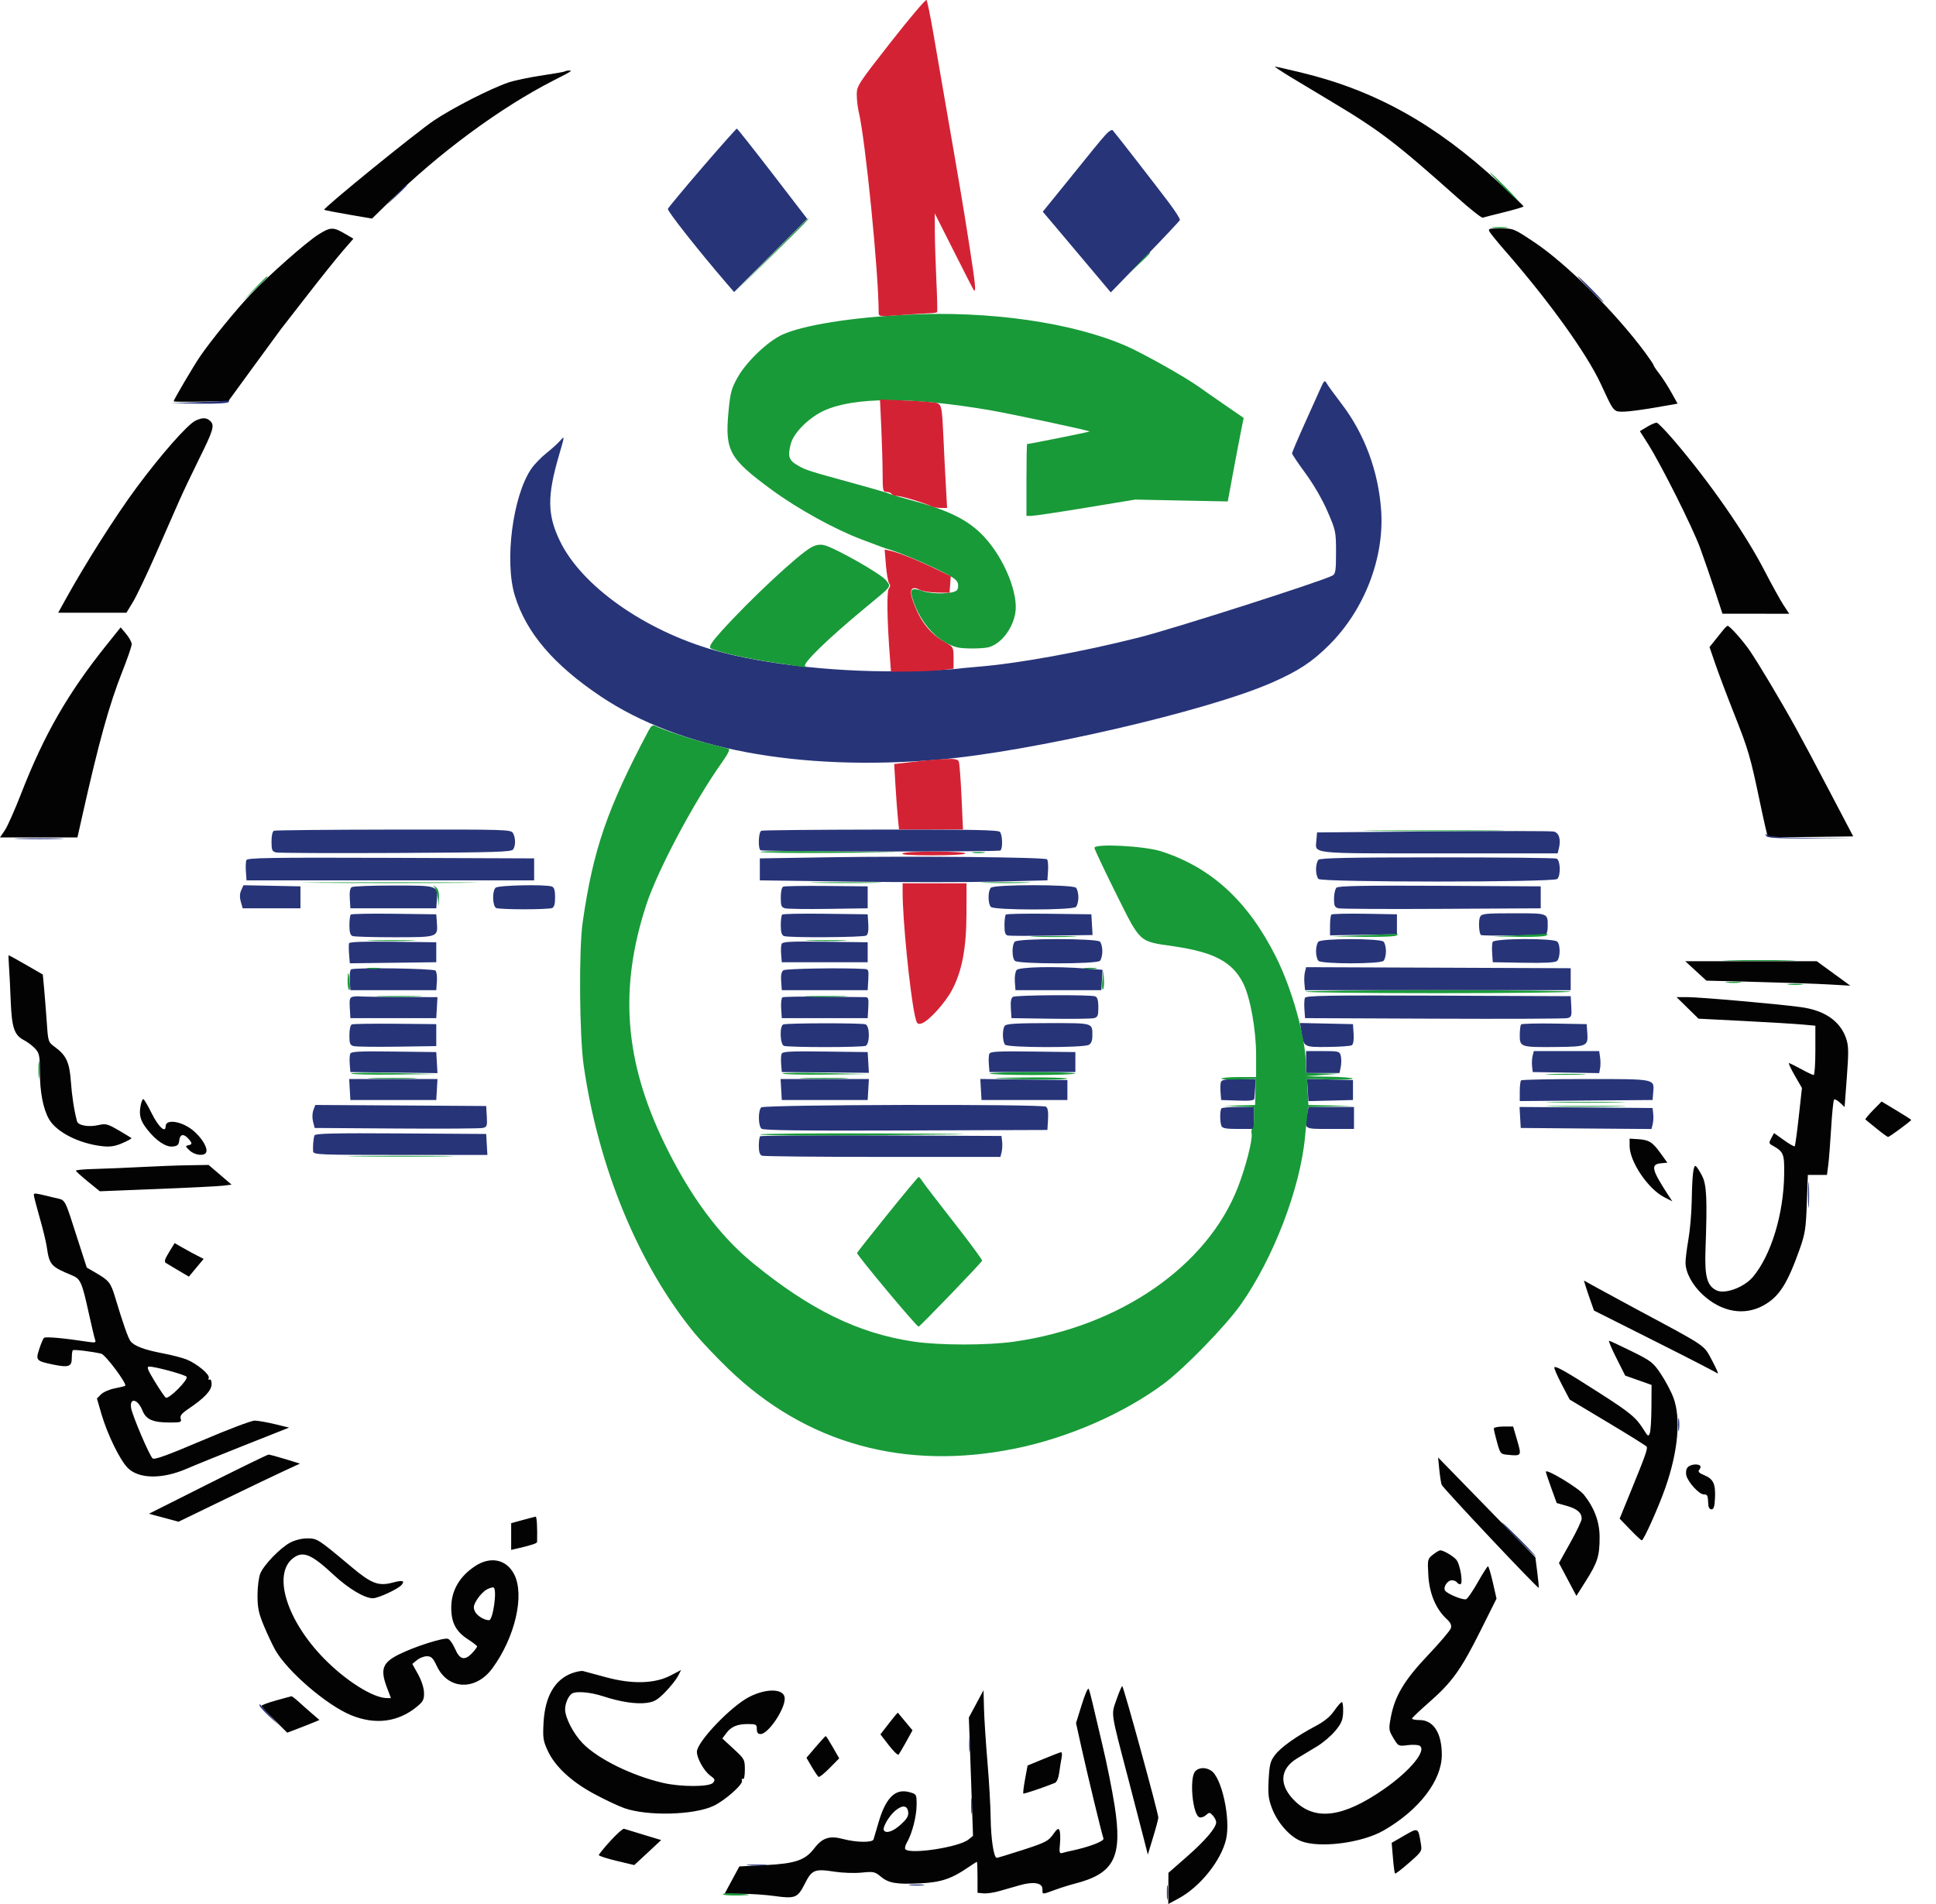
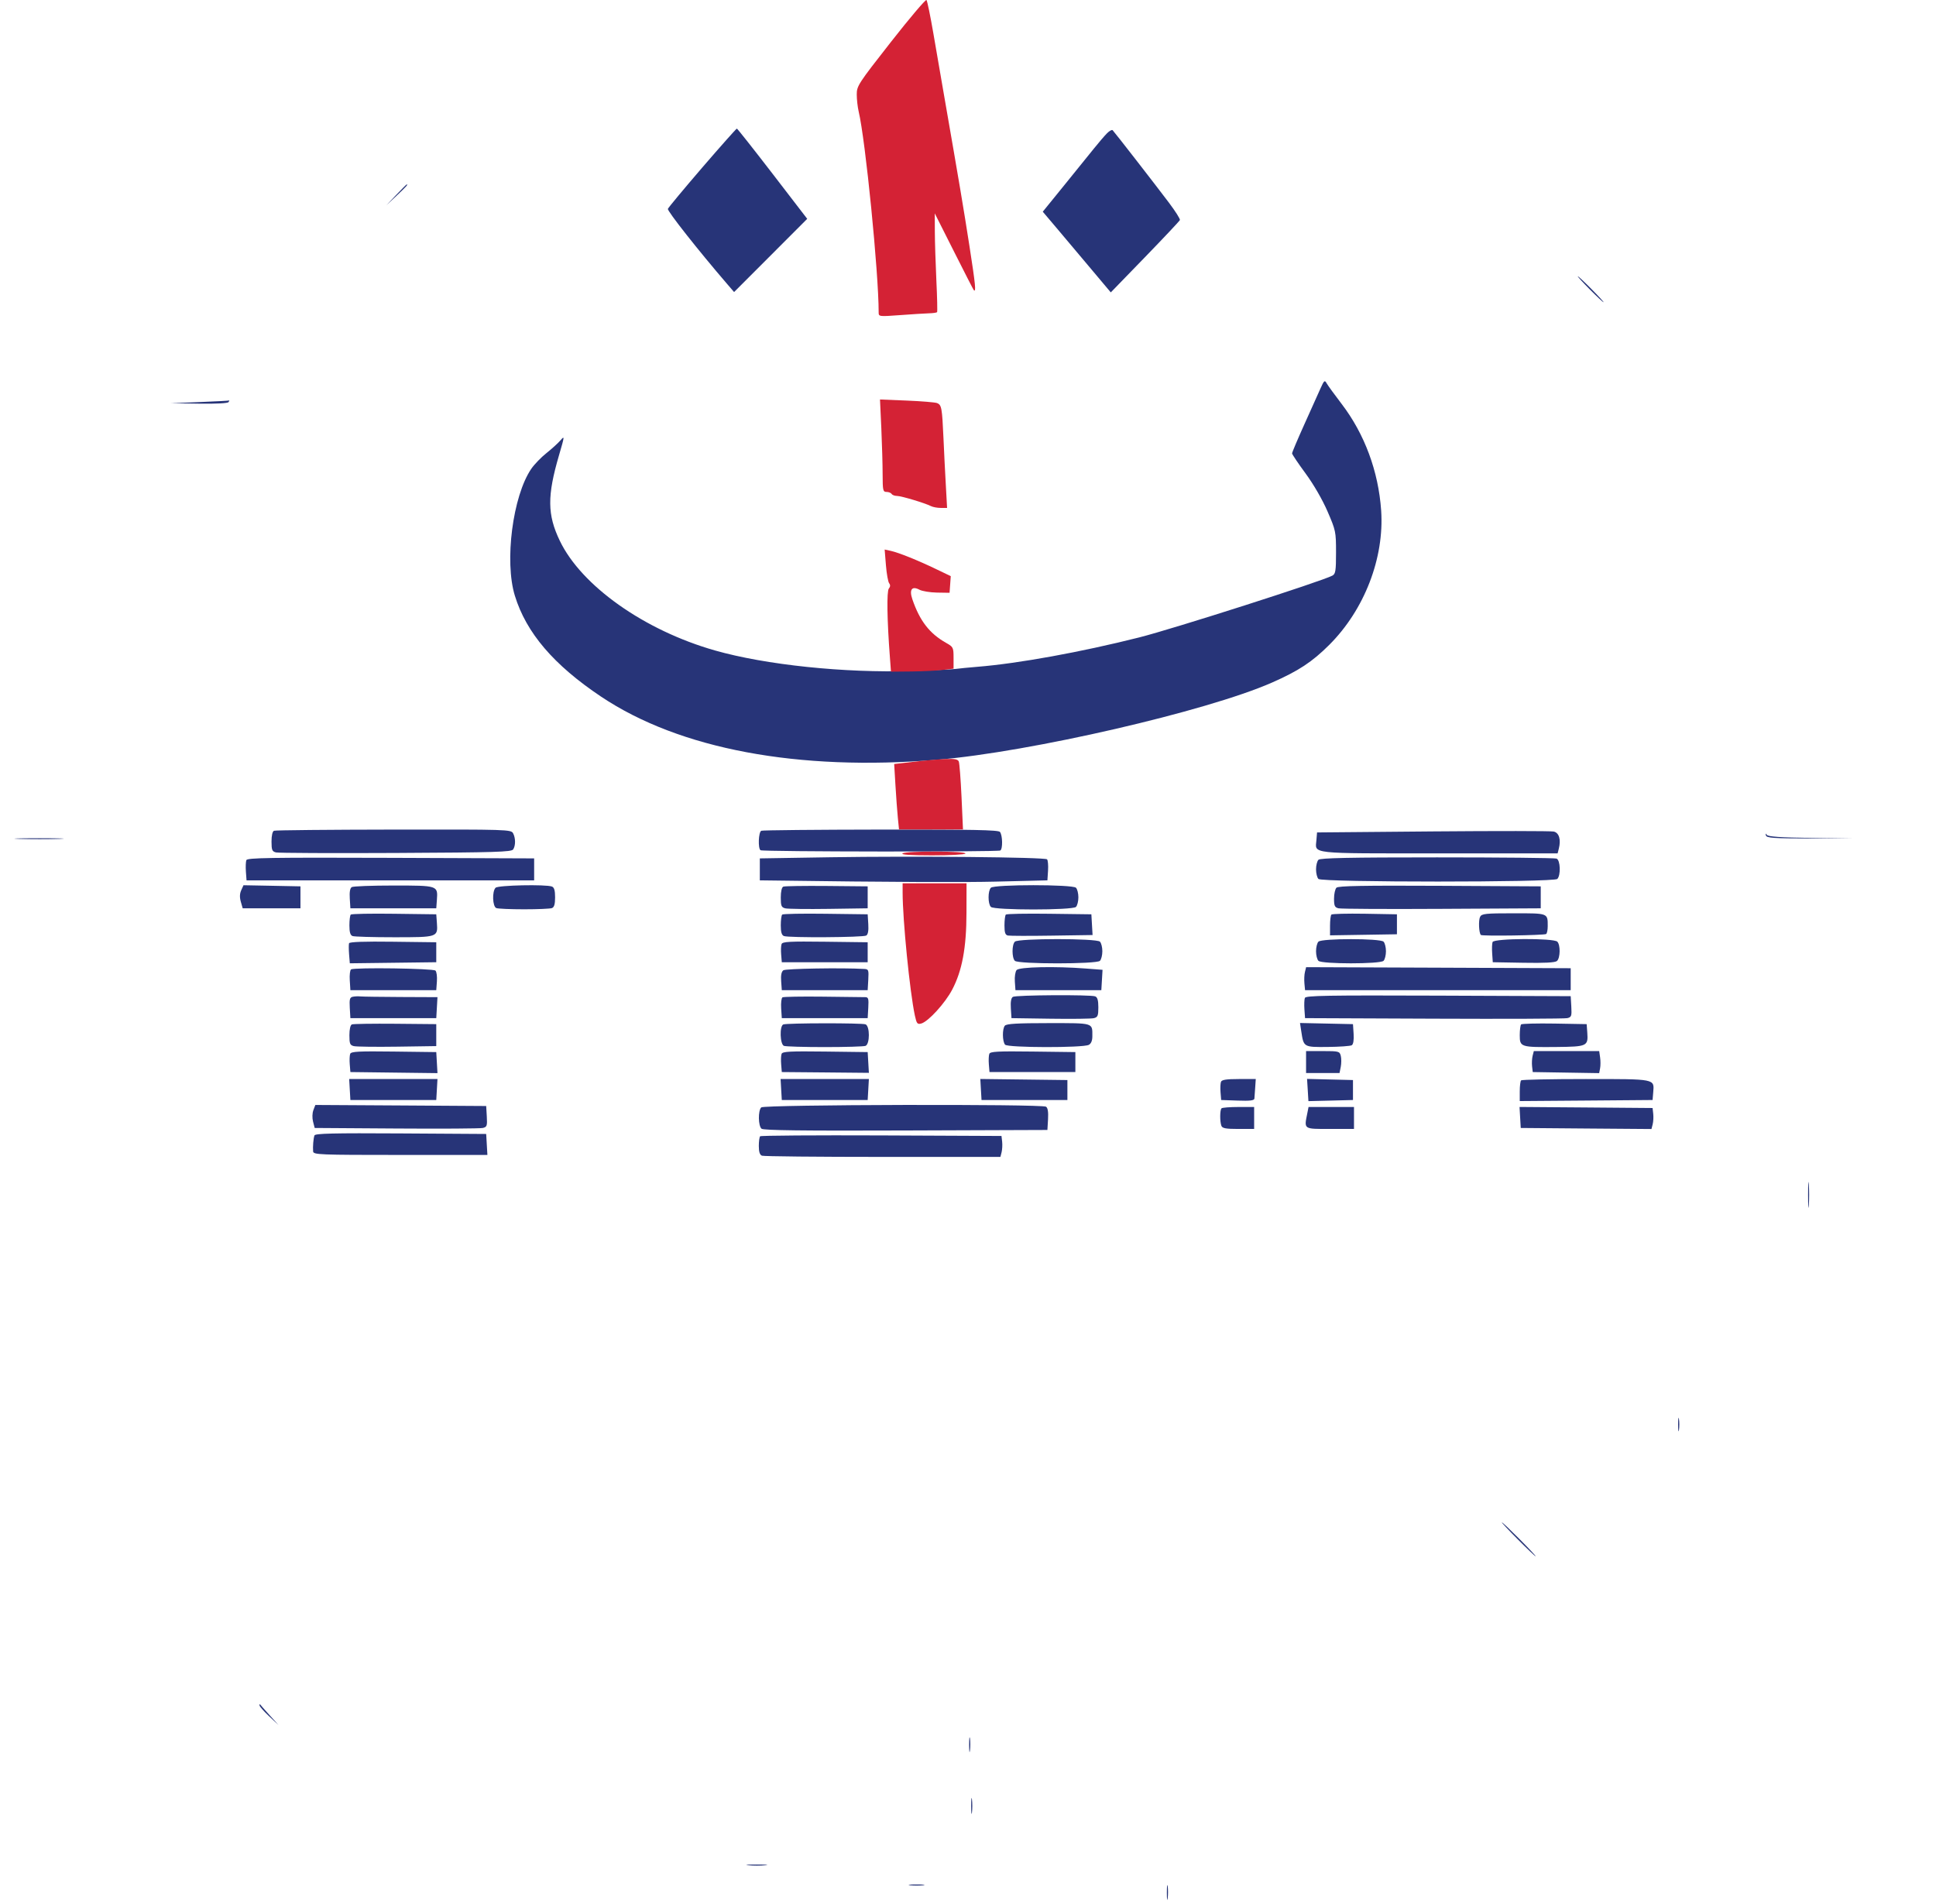
<svg xmlns="http://www.w3.org/2000/svg" width="61" height="60" viewBox="0 0 61 60" fill="none">
-   <path fill-rule="evenodd" clip-rule="evenodd" d="M40.654 2.421C40.945 2.598 41.536 2.954 41.968 3.211C43.474 4.111 43.986 4.503 45.93 6.237C46.328 6.593 46.683 6.873 46.719 6.86C46.755 6.847 47.06 6.769 47.397 6.686C47.734 6.603 48.008 6.521 48.005 6.503C48.002 6.486 47.656 6.153 47.235 5.763C45.233 3.908 43.322 2.844 40.982 2.282C40.56 2.181 40.194 2.098 40.17 2.098C40.145 2.098 40.363 2.243 40.654 2.421ZM17.8 2.25C17.785 2.264 17.454 2.322 17.064 2.38C16.674 2.437 16.199 2.537 16.009 2.603C15.445 2.797 14.278 3.393 13.677 3.794C13.123 4.165 10.17 6.566 10.214 6.611C10.227 6.623 10.572 6.691 10.98 6.761L11.723 6.888L12.263 6.358C13.826 4.823 15.751 3.402 17.427 2.543C18.039 2.23 18.048 2.224 17.92 2.224C17.869 2.224 17.814 2.236 17.8 2.25ZM10.03 7.392C9.64 7.639 8.468 8.675 7.89 9.284C7.442 9.755 6.657 10.718 6.31 11.223C6.11 11.513 5.471 12.598 5.471 12.646C5.471 12.662 5.859 12.666 6.333 12.656L7.195 12.639L7.998 11.538C8.44 10.932 8.824 10.408 8.851 10.373C8.878 10.339 9.252 9.857 9.682 9.304C10.112 8.75 10.615 8.122 10.799 7.909L11.135 7.522L10.856 7.359C10.499 7.15 10.408 7.153 10.03 7.392ZM46.936 7.306C46.97 7.366 47.183 7.628 47.41 7.888C48.813 9.496 49.995 11.141 50.441 12.104C50.77 12.816 50.803 12.873 50.918 12.945C51.023 13.011 51.465 12.966 52.464 12.789L52.858 12.72L52.66 12.365C52.551 12.169 52.381 11.905 52.282 11.777C52.182 11.649 52.101 11.528 52.101 11.507C52.101 11.486 51.986 11.314 51.846 11.124C50.91 9.856 49.365 8.316 48.348 7.636C47.702 7.204 47.682 7.196 47.282 7.196C46.911 7.196 46.88 7.206 46.936 7.306ZM6.161 13.255C5.908 13.375 5.058 14.342 4.292 15.379C3.633 16.271 2.685 17.766 2.059 18.9L1.833 19.309H2.909H3.984L4.193 18.963C4.307 18.773 4.631 18.093 4.912 17.453C5.194 16.813 5.523 16.062 5.645 15.785C5.767 15.508 6.043 14.928 6.257 14.495C6.719 13.566 6.767 13.409 6.631 13.273C6.514 13.156 6.38 13.151 6.161 13.255ZM51.901 13.448L51.67 13.587L51.923 13.985C52.335 14.634 53.331 16.62 53.567 17.264C53.687 17.593 53.895 18.195 54.029 18.601L54.272 19.34L55.324 19.34L56.376 19.341L56.199 19.073C56.102 18.926 55.834 18.442 55.604 17.997C54.983 16.794 53.856 15.175 52.724 13.856C52.475 13.567 52.241 13.326 52.203 13.32C52.164 13.315 52.029 13.372 51.901 13.448ZM54.287 19.862C54.226 19.939 54.106 20.089 54.02 20.196L53.864 20.39L54.045 20.919C54.145 21.211 54.411 21.916 54.637 22.487C55.092 23.635 55.15 23.834 55.459 25.31C55.576 25.871 55.685 26.344 55.702 26.361C55.719 26.378 56.331 26.384 57.062 26.374L58.392 26.357L57.649 24.941C56.691 23.114 56.432 22.643 55.76 21.512C55.534 21.131 55.252 20.678 55.133 20.505C54.914 20.185 54.495 19.716 54.433 19.721C54.414 19.722 54.348 19.786 54.287 19.862ZM3.356 20.326C2.136 21.849 1.387 23.154 0.663 25.016C0.466 25.524 0.236 26.041 0.152 26.165L0 26.389H1.22H2.44L2.578 25.775C3.113 23.384 3.437 22.216 3.858 21.152C4.018 20.747 4.15 20.363 4.15 20.3C4.15 20.237 4.071 20.092 3.976 19.978L3.802 19.77L3.356 20.326ZM0.282 30.432C0.296 30.614 0.321 31.108 0.337 31.53C0.371 32.392 0.448 32.619 0.761 32.781C0.869 32.837 1.024 32.955 1.106 33.043C1.24 33.187 1.255 33.262 1.256 33.776C1.257 34.414 1.361 34.951 1.546 35.27C1.784 35.681 2.503 36.043 3.237 36.121C3.474 36.146 3.627 36.122 3.86 36.021C4.029 35.948 4.156 35.877 4.143 35.864C4.129 35.852 3.946 35.741 3.737 35.618C3.393 35.418 3.331 35.401 3.107 35.453C2.793 35.526 2.463 35.468 2.427 35.334C2.337 35.005 2.265 34.537 2.232 34.069C2.189 33.476 2.086 33.254 1.733 32.996C1.52 32.841 1.516 32.831 1.476 32.241C1.453 31.912 1.415 31.433 1.392 31.176L1.349 30.709L0.821 30.405C0.53 30.238 0.284 30.102 0.275 30.102C0.265 30.102 0.268 30.25 0.282 30.432ZM53.432 30.596L53.765 30.902L55.371 30.944C56.255 30.966 57.276 31.002 57.639 31.023L58.3 31.061L57.771 30.675L57.242 30.29H55.171H53.099L53.432 30.596ZM53.172 31.762L53.517 32.101L54.933 32.173C55.712 32.213 56.54 32.263 56.774 32.284L57.199 32.322V33.1C57.199 33.527 57.175 33.877 57.146 33.877C57.117 33.877 56.94 33.793 56.752 33.69C56.565 33.587 56.392 33.502 56.368 33.501C56.344 33.5 56.426 33.677 56.55 33.893L56.776 34.286L56.676 35.19C56.622 35.686 56.564 36.106 56.548 36.122C56.532 36.138 56.379 36.051 56.208 35.928L55.897 35.705L55.81 35.866C55.735 36.007 55.737 36.035 55.822 36.083C56.202 36.296 56.224 36.346 56.216 37.003C56.201 38.253 55.806 39.553 55.234 40.236C54.96 40.563 54.361 40.789 54.092 40.666C53.789 40.528 53.706 40.228 53.737 39.384C53.795 37.766 53.775 37.329 53.625 37.044C53.549 36.899 53.462 36.765 53.431 36.745C53.356 36.699 53.318 37.028 53.303 37.861C53.296 38.234 53.249 38.772 53.199 39.056C53.149 39.34 53.108 39.67 53.108 39.788C53.108 40.098 53.322 40.497 53.651 40.8C54.248 41.351 54.964 41.474 55.573 41.132C56.062 40.858 56.318 40.456 56.709 39.352C56.875 38.882 56.902 38.709 56.93 37.92L56.963 37.024H57.263H57.564L57.604 36.725C57.626 36.56 57.667 36.036 57.696 35.559C57.724 35.082 57.766 34.674 57.788 34.651C57.81 34.629 57.894 34.673 57.974 34.748L58.12 34.885L58.191 33.942C58.251 33.14 58.247 32.958 58.168 32.723C57.982 32.178 57.493 31.839 56.743 31.737C56.026 31.639 53.554 31.422 53.172 31.422L52.826 31.423L53.172 31.762ZM4.429 34.852C4.375 35.141 4.423 35.315 4.632 35.583C4.911 35.941 5.221 36.151 5.438 36.13C5.593 36.115 5.632 36.08 5.648 35.938C5.671 35.738 5.784 35.715 5.933 35.88C6.065 36.026 6.064 36.065 5.929 36.091C5.836 36.109 5.841 36.131 5.973 36.253C6.141 36.41 6.446 36.442 6.498 36.308C6.548 36.177 6.378 35.884 6.12 35.654C5.764 35.338 5.219 35.241 5.219 35.493C5.219 35.72 4.99 35.508 4.783 35.09C4.66 34.84 4.539 34.635 4.514 34.634C4.49 34.633 4.451 34.731 4.429 34.852ZM59.017 34.985C58.869 35.136 58.761 35.268 58.776 35.279C58.791 35.29 58.949 35.418 59.127 35.564C59.304 35.709 59.468 35.828 59.491 35.828C59.535 35.828 60.219 35.323 60.219 35.291C60.219 35.281 60.009 35.146 59.752 34.992L59.286 34.711L59.017 34.985ZM51.346 36.11C51.346 36.605 51.927 37.467 52.436 37.726L52.692 37.857L52.594 37.708C52.037 36.856 51.996 36.691 52.335 36.658L52.536 36.639L52.323 36.343C52.064 35.986 51.96 35.921 51.614 35.898L51.346 35.881V36.11ZM4.464 36.775C3.997 36.8 3.338 36.827 3.001 36.836C2.664 36.844 2.389 36.868 2.391 36.89C2.393 36.912 2.564 37.067 2.77 37.235L3.146 37.54L4.954 37.468C5.948 37.429 6.882 37.382 7.029 37.364L7.297 37.331L6.935 37.02L6.572 36.71L5.943 36.72C5.597 36.725 4.931 36.75 4.464 36.775ZM1.066 37.658C1.066 37.697 1.148 38.016 1.249 38.367C1.35 38.719 1.451 39.133 1.473 39.289C1.556 39.862 1.602 39.914 2.267 40.188C2.537 40.299 2.581 40.397 2.799 41.389C2.889 41.8 2.98 42.178 3 42.23C3.029 42.307 2.992 42.317 2.79 42.286C2.01 42.166 1.426 42.114 1.383 42.161C1.356 42.191 1.29 42.348 1.237 42.511C1.119 42.867 1.139 42.89 1.676 43.001C2.165 43.101 2.262 43.067 2.262 42.794C2.262 42.678 2.276 42.568 2.294 42.55C2.324 42.52 2.877 42.586 3.189 42.657C3.32 42.687 4.007 43.605 3.945 43.668C3.931 43.682 3.784 43.719 3.618 43.75C3.452 43.781 3.258 43.866 3.185 43.938L3.054 44.07L3.196 44.558C3.383 45.199 3.775 46.003 4.022 46.255C4.371 46.609 5.112 46.619 5.891 46.28C6.127 46.177 6.948 45.844 7.715 45.54L9.11 44.987L8.659 44.878C8.411 44.818 8.126 44.768 8.025 44.767C7.924 44.765 7.177 45.048 6.365 45.395C5.289 45.854 4.868 46.007 4.81 45.959C4.711 45.878 4.17 44.608 4.131 44.369C4.077 44.027 4.343 44.085 4.487 44.447C4.602 44.734 4.815 44.827 5.359 44.827C5.696 44.827 5.728 44.816 5.693 44.707C5.664 44.615 5.721 44.543 5.938 44.396C6.443 44.056 6.667 43.816 6.667 43.617C6.667 43.513 6.64 43.452 6.604 43.474C6.57 43.495 6.558 43.472 6.577 43.422C6.617 43.316 6.218 42.982 5.884 42.842C5.758 42.79 5.424 42.703 5.14 42.649C4.545 42.536 4.229 42.417 4.111 42.262C4.034 42.16 3.874 41.702 3.622 40.862C3.491 40.428 3.431 40.35 3.046 40.126L2.734 39.944L2.471 39.129C2.01 37.698 2.083 37.833 1.727 37.746C1.085 37.589 1.066 37.587 1.066 37.658ZM5.325 39.462C5.187 39.688 5.166 39.763 5.231 39.802C5.276 39.83 5.457 39.938 5.632 40.041L5.951 40.23L6.184 39.95L6.417 39.671L6.212 39.566C6.098 39.509 5.893 39.397 5.754 39.317L5.502 39.173L5.325 39.462ZM49.96 40.529C49.99 40.626 50.061 40.839 50.119 41.002L50.224 41.299L52.122 42.253C53.166 42.777 54.061 43.238 54.111 43.277C54.16 43.316 54.089 43.142 53.953 42.889C53.669 42.361 53.837 42.476 51.535 41.241C51.068 40.99 50.51 40.687 50.295 40.568L49.906 40.352L49.96 40.529ZM50.93 42.797L51.207 43.348L51.623 43.495L52.038 43.643L52.034 44.345C52.032 44.731 52.008 45.101 51.982 45.167C51.94 45.275 51.921 45.264 51.801 45.071C51.554 44.671 51.383 44.528 50.4 43.898C49.343 43.22 49.023 43.038 48.975 43.087C48.958 43.104 49.059 43.34 49.2 43.611L49.457 44.103L50.655 44.821C51.314 45.215 51.867 45.56 51.884 45.587C51.922 45.648 51.842 45.874 51.387 46.987L51.032 47.856L51.362 48.198C51.543 48.386 51.709 48.54 51.73 48.54C51.789 48.54 52.256 47.501 52.469 46.893C52.876 45.733 52.969 44.693 52.725 44.04C52.653 43.847 52.476 43.513 52.332 43.298C52.087 42.933 52.027 42.886 51.409 42.581C51.046 42.402 50.727 42.253 50.7 42.251C50.674 42.249 50.777 42.495 50.93 42.797ZM4.878 43.536C5.036 43.794 5.191 44.023 5.224 44.043C5.319 44.102 5.955 43.462 5.878 43.384C5.808 43.313 4.896 43.065 4.707 43.065C4.612 43.065 4.64 43.143 4.878 43.536ZM47.067 45.017C47.067 45.052 47.113 45.247 47.17 45.451C47.27 45.81 47.281 45.823 47.503 45.844C47.944 45.886 47.947 45.881 47.804 45.39L47.676 44.953H47.372C47.204 44.953 47.067 44.982 47.067 45.017ZM6.545 46.771L4.693 47.702L5.16 47.827L5.626 47.953L7.075 47.251C7.871 46.865 8.732 46.453 8.987 46.336L9.452 46.122L8.987 45.979C8.732 45.901 8.495 45.837 8.46 45.838C8.426 45.84 7.564 46.259 6.545 46.771ZM45.349 46.306C45.37 46.513 45.403 46.73 45.424 46.788C45.462 46.892 48.455 50.071 48.483 50.036C48.49 50.027 48.47 49.806 48.437 49.547L48.377 49.075L46.844 47.501L45.312 45.928L45.349 46.306ZM53.172 46.242C53.127 46.295 53.111 46.403 53.133 46.493C53.188 46.711 53.537 47.092 53.681 47.092C53.801 47.092 53.812 47.117 53.825 47.407C53.829 47.502 53.869 47.564 53.926 47.564C53.997 47.564 54.025 47.475 54.037 47.199C54.056 46.757 53.985 46.607 53.696 46.486C53.527 46.416 53.491 46.375 53.543 46.313C53.58 46.268 53.592 46.213 53.569 46.19C53.494 46.115 53.251 46.147 53.172 46.242ZM48.707 46.38C48.709 46.408 48.787 46.641 48.88 46.898L49.049 47.364L49.364 47.453C49.693 47.546 49.836 47.669 49.836 47.859C49.836 47.921 49.675 48.261 49.478 48.613L49.12 49.255L49.395 49.773L49.67 50.291L49.974 49.809C50.337 49.236 50.401 49.028 50.401 48.445C50.401 47.959 50.24 47.523 49.905 47.101C49.735 46.886 48.698 46.262 48.707 46.38ZM16.468 47.9L16.106 47.999V48.42V48.841L16.342 48.786C16.777 48.684 16.922 48.634 16.923 48.587C16.934 48.134 16.914 47.786 16.877 47.793C16.851 47.797 16.667 47.846 16.468 47.9ZM9.151 48.607C8.839 48.769 8.319 49.304 8.202 49.584C8.153 49.701 8.114 50.005 8.114 50.273C8.114 50.667 8.149 50.835 8.313 51.229C8.422 51.491 8.583 51.833 8.669 51.988C9.047 52.663 10.298 53.74 11.07 54.053C11.836 54.364 12.557 54.266 13.152 53.769C13.334 53.617 13.366 53.551 13.36 53.338C13.356 53.189 13.28 52.954 13.172 52.76L12.991 52.434L13.14 52.312C13.221 52.245 13.363 52.191 13.454 52.192C13.591 52.194 13.646 52.25 13.765 52.504C14.117 53.255 14.988 53.289 15.514 52.572C16.229 51.597 16.538 50.263 16.2 49.61C15.956 49.136 15.454 49.032 14.967 49.354C14.474 49.681 14.218 50.128 14.218 50.661C14.218 51.132 14.364 51.411 14.739 51.655C14.899 51.758 15.031 51.861 15.033 51.882C15.035 51.902 14.967 51.995 14.882 52.086C14.647 52.34 14.488 52.305 14.343 51.968C14.276 51.812 14.174 51.665 14.117 51.643C13.988 51.594 13.057 51.889 12.569 52.135C12.045 52.397 11.973 52.604 12.198 53.196L12.318 53.511L12.183 53.51C11.749 53.505 10.886 52.959 10.201 52.256C9.033 51.059 8.586 49.612 9.228 49.107C9.541 48.861 9.805 48.968 10.509 49.624C10.977 50.06 11.487 50.365 11.749 50.365C11.918 50.365 12.549 50.072 12.655 49.943C12.766 49.81 12.685 49.788 12.383 49.869C11.925 49.991 11.707 49.909 11.066 49.371C10.021 48.495 9.999 48.48 9.686 48.478C9.519 48.477 9.299 48.53 9.151 48.607ZM45.149 48.991C44.98 49.123 44.976 49.141 45.004 49.636C45.035 50.207 45.237 50.695 45.569 51.006C45.707 51.134 45.744 51.214 45.713 51.312C45.69 51.384 45.369 51.762 45 52.151C44.25 52.941 43.95 53.441 43.824 54.106C43.752 54.492 43.755 54.522 43.904 54.771C44.058 55.029 44.062 55.031 44.352 54.994C44.513 54.973 44.684 54.982 44.733 55.014C44.962 55.165 44.418 55.819 43.588 56.392C42.322 57.267 41.453 57.384 40.81 56.765C40.293 56.267 40.313 55.752 40.862 55.416C41.019 55.32 41.303 55.148 41.493 55.035C41.684 54.921 41.946 54.698 42.075 54.54C42.27 54.303 42.312 54.2 42.32 53.945C42.325 53.776 42.307 53.637 42.279 53.637C42.251 53.637 42.143 53.759 42.04 53.909C41.913 54.095 41.727 54.247 41.455 54.391C40.848 54.712 40.357 55.061 40.171 55.306C40.027 55.495 39.999 55.603 39.973 56.076C39.948 56.534 39.965 56.685 40.077 56.981C40.247 57.431 40.63 57.869 40.978 58.012C41.557 58.251 42.905 58.081 43.598 57.682C44.709 57.043 45.426 56.112 45.429 55.305C45.431 54.617 45.169 54.203 44.73 54.203C44.596 54.203 44.489 54.182 44.491 54.156C44.494 54.13 44.739 53.897 45.036 53.637C45.748 53.014 46.037 52.612 46.645 51.394L47.153 50.377L47.037 49.867C46.973 49.587 46.904 49.358 46.884 49.358C46.863 49.358 46.719 49.584 46.563 49.859C46.408 50.135 46.242 50.376 46.196 50.394C46.1 50.433 45.595 50.226 45.53 50.121C45.465 50.016 45.609 49.798 45.744 49.798C45.81 49.798 45.881 49.827 45.903 49.861C45.924 49.896 45.972 49.924 46.009 49.924C46.112 49.924 46.008 49.286 45.883 49.147C45.773 49.025 45.479 48.854 45.38 48.854C45.348 48.854 45.244 48.916 45.149 48.991ZM15.341 50.086C15.249 50.135 15.111 50.276 15.034 50.4C14.918 50.587 14.906 50.652 14.964 50.78C15.026 50.914 15.256 51.057 15.41 51.057C15.533 51.057 15.668 50.098 15.555 50.028C15.529 50.012 15.432 50.038 15.341 50.086ZM18.035 52.722C17.486 52.917 17.174 53.45 17.127 54.273C17.1 54.757 17.113 54.854 17.253 55.159C17.48 55.656 17.982 56.127 18.696 56.517C19.031 56.7 19.47 56.907 19.672 56.979C20.402 57.236 21.863 57.199 22.482 56.908C22.845 56.737 23.422 56.225 23.379 56.111C23.36 56.062 23.372 56.039 23.406 56.06C23.444 56.084 23.469 55.97 23.469 55.768C23.469 55.448 23.458 55.428 23.114 55.111L22.76 54.784L22.878 54.624C23.035 54.411 23.227 54.329 23.566 54.329C23.823 54.329 23.846 54.342 23.846 54.486C23.846 54.599 23.88 54.644 23.965 54.644C24.202 54.644 24.722 53.882 24.726 53.529C24.729 53.214 24.175 53.185 23.611 53.472C23.034 53.765 21.958 54.891 21.958 55.203C21.958 55.41 22.182 55.809 22.378 55.952C22.527 56.06 22.54 56.092 22.468 56.179C22.356 56.313 21.457 56.315 20.889 56.183C19.906 55.954 18.844 55.431 18.363 54.939C18.071 54.641 17.807 54.133 17.806 53.869C17.805 53.68 17.905 53.447 18.019 53.37C18.149 53.284 18.601 53.322 19.001 53.453C19.549 53.633 20.049 53.708 20.385 53.661C20.615 53.629 20.724 53.564 20.963 53.319C21.126 53.152 21.304 52.928 21.36 52.821L21.46 52.626L21.131 52.798C20.631 53.06 19.911 53.079 19.087 52.852C18.745 52.758 18.423 52.671 18.371 52.659C18.32 52.647 18.168 52.675 18.035 52.722ZM34.083 53.721L33.904 54.298L34.071 55.053C34.269 55.944 34.719 57.807 34.768 57.934C34.8 58.019 34.324 58.202 33.758 58.322C33.654 58.344 33.523 58.376 33.468 58.392C33.382 58.418 33.371 58.375 33.397 58.109C33.413 57.937 33.408 57.747 33.385 57.687C33.351 57.597 33.316 57.617 33.179 57.809C33.031 58.017 32.938 58.065 32.235 58.293C31.806 58.432 31.433 58.545 31.406 58.545C31.313 58.545 31.222 57.947 31.214 57.287C31.21 56.923 31.165 56.13 31.113 55.525C31.062 54.919 31.012 54.162 31.004 53.843L30.989 53.263L30.758 53.693L30.527 54.123L30.593 55.987L30.658 57.852L30.513 57.969C30.219 58.208 28.694 58.443 28.527 58.276C28.5 58.249 28.523 58.15 28.578 58.056C28.74 57.781 28.881 57.227 28.881 56.869C28.881 56.541 28.878 56.537 28.649 56.474C28.208 56.352 27.907 56.651 27.678 57.44C27.607 57.685 27.538 57.92 27.524 57.963C27.491 58.07 26.984 58.063 26.558 57.95C26.139 57.838 25.91 57.914 25.656 58.246C25.371 58.62 25.061 58.726 24.12 58.774L23.296 58.816L23.063 59.247L22.831 59.678H23.365C23.659 59.678 24.119 59.709 24.386 59.746C25.057 59.839 25.131 59.81 25.357 59.364C25.581 58.918 25.667 58.883 26.3 58.982C26.548 59.02 26.931 59.033 27.151 59.01C27.522 58.972 27.567 58.982 27.746 59.132C27.996 59.342 28.24 59.385 28.992 59.349C29.646 59.317 29.973 59.209 30.497 58.851C30.641 58.752 30.769 58.671 30.78 58.671C30.791 58.671 30.8 58.891 30.8 59.159V59.647L30.989 59.664C31.093 59.674 31.319 59.641 31.492 59.591C31.665 59.542 31.95 59.46 32.124 59.41C32.562 59.284 32.845 59.33 32.845 59.528C32.845 59.708 32.825 59.707 33.236 59.556C33.419 59.489 33.696 59.402 33.852 59.362C35.11 59.042 35.374 58.528 35.119 56.896C35.045 56.421 34.875 55.572 34.74 55.008C34.606 54.444 34.46 53.827 34.417 53.637C34.374 53.447 34.322 53.258 34.3 53.218C34.279 53.178 34.181 53.404 34.083 53.721ZM35.178 53.56C35.008 54.053 34.984 53.892 35.551 56.06C35.732 56.752 35.944 57.571 36.023 57.881L36.166 58.443L36.33 57.903C36.421 57.606 36.496 57.325 36.497 57.278C36.501 57.148 35.399 53.133 35.36 53.133C35.341 53.133 35.26 53.325 35.178 53.56ZM8.696 53.586C8.445 53.656 8.24 53.732 8.24 53.756C8.24 53.779 8.422 53.979 8.645 54.199L9.05 54.601L9.353 54.486C9.52 54.423 9.748 54.333 9.861 54.286L10.066 54.201L9.83 53.998C9.7 53.886 9.508 53.717 9.404 53.621C9.3 53.526 9.201 53.451 9.184 53.453C9.167 53.456 8.947 53.515 8.696 53.586ZM28.01 54.306L27.741 54.654L28.006 54.998C28.151 55.187 28.29 55.319 28.314 55.292C28.337 55.264 28.445 55.081 28.554 54.884L28.751 54.526L28.526 54.255C28.402 54.105 28.296 53.977 28.29 53.971C28.284 53.964 28.158 54.115 28.01 54.306ZM25.703 55.049L25.41 55.392L25.578 55.679C25.67 55.836 25.767 55.978 25.792 55.994C25.818 56.01 25.974 55.885 26.14 55.716L26.442 55.41L26.241 55.059C26.13 54.865 26.03 54.707 26.017 54.707C26.005 54.707 25.864 54.861 25.703 55.049ZM32.879 55.429L32.377 55.636L32.298 56.065C32.255 56.3 32.23 56.504 32.243 56.517C32.263 56.537 32.813 56.353 33.232 56.187C33.298 56.161 33.35 56.038 33.376 55.851C33.398 55.689 33.431 55.478 33.45 55.383C33.469 55.288 33.461 55.213 33.432 55.216C33.403 55.219 33.154 55.315 32.879 55.429ZM37.664 55.812C37.468 56.008 37.572 57.182 37.791 57.267C37.842 57.286 37.935 57.256 37.997 57.2C38.102 57.105 38.118 57.105 38.215 57.213C38.273 57.276 38.32 57.371 38.32 57.424C38.32 57.597 37.972 58.004 37.389 58.515L36.815 59.017L36.812 59.509L36.81 60L37.138 59.823C37.815 59.459 38.483 58.622 38.634 57.949C38.776 57.315 38.5 56.035 38.171 55.805C38 55.686 37.787 55.689 37.664 55.812ZM28.205 57.062C28.008 57.228 27.798 57.593 27.85 57.678C27.919 57.789 28.14 57.714 28.38 57.497C28.573 57.322 28.631 57.227 28.616 57.104C28.591 56.886 28.434 56.87 28.205 57.062ZM19.233 58.011C19.032 58.232 18.868 58.434 18.868 58.459C18.869 58.485 19.12 58.566 19.427 58.64L19.985 58.773L20.409 58.38L20.833 57.985L20.279 57.817C19.974 57.724 19.696 57.639 19.662 57.629C19.627 57.619 19.434 57.791 19.233 58.011ZM44.246 57.843L43.849 58.073L43.889 58.544C43.91 58.803 43.94 59.026 43.954 59.041C43.969 59.055 44.167 58.903 44.395 58.703C44.807 58.341 44.809 58.337 44.766 58.08C44.683 57.585 44.689 57.587 44.246 57.843Z" fill="#030303" />
-   <path fill-rule="evenodd" clip-rule="evenodd" d="M22.129 5.277C21.549 5.952 21.06 6.539 21.044 6.582C21.02 6.647 22.008 7.9 22.906 8.943L23.13 9.203L24.282 8.05L25.434 6.896L24.341 5.474C23.74 4.693 23.234 4.053 23.217 4.052C23.2 4.052 22.71 4.603 22.129 5.277ZM34.882 4.198C34.808 4.272 34.622 4.488 34.47 4.678C34.317 4.869 33.892 5.395 33.524 5.848L32.856 6.671L33.331 7.232C33.592 7.541 34.074 8.113 34.402 8.504L34.999 9.214L36.077 8.103C36.67 7.491 37.165 6.965 37.177 6.934C37.189 6.902 37.035 6.658 36.834 6.391C36.412 5.83 35.117 4.163 35.057 4.103C35.034 4.081 34.956 4.124 34.882 4.198ZM12.485 6.141L12.173 6.472L12.503 6.16C12.81 5.869 12.863 5.811 12.816 5.811C12.806 5.811 12.657 5.96 12.485 6.141ZM50.087 9.115C50.31 9.34 50.507 9.524 50.524 9.524C50.542 9.524 50.373 9.34 50.15 9.115C49.928 8.89 49.731 8.706 49.714 8.706C49.696 8.706 49.864 8.89 50.087 9.115ZM41.609 12.235C41.54 12.388 41.31 12.9 41.098 13.372C40.885 13.845 40.711 14.256 40.711 14.287C40.711 14.317 40.902 14.601 41.136 14.919C41.391 15.267 41.667 15.744 41.828 16.116C42.087 16.715 42.096 16.755 42.096 17.406C42.096 17.991 42.081 18.086 41.981 18.139C41.643 18.32 36.973 19.814 35.897 20.086C34.066 20.548 32.082 20.909 30.8 21.012C30.523 21.035 30.211 21.065 30.108 21.08C30.004 21.094 29.381 21.123 28.723 21.144C26.605 21.212 24.122 20.952 22.525 20.497C20.302 19.864 18.32 18.462 17.638 17.04C17.243 16.217 17.238 15.628 17.615 14.341C17.791 13.74 17.793 13.721 17.66 13.876C17.584 13.964 17.385 14.145 17.218 14.278C17.051 14.41 16.835 14.634 16.739 14.774C16.155 15.63 15.889 17.691 16.223 18.774C16.582 19.942 17.447 20.954 18.938 21.952C21.41 23.606 25.145 24.307 29.541 23.941C32.453 23.698 38.022 22.414 40.075 21.511C40.914 21.142 41.341 20.861 41.882 20.322C42.991 19.214 43.62 17.585 43.518 16.088C43.433 14.856 42.997 13.678 42.276 12.733C42.051 12.439 41.837 12.144 41.8 12.078C41.74 11.97 41.72 11.986 41.609 12.235ZM6.289 12.67L5.377 12.707L6.27 12.72C6.812 12.728 7.178 12.709 7.202 12.67C7.223 12.636 7.232 12.613 7.221 12.62C7.21 12.628 6.791 12.65 6.289 12.67ZM8.633 26.179C8.585 26.198 8.555 26.331 8.555 26.519C8.555 26.786 8.573 26.831 8.696 26.862C8.774 26.881 10.474 26.889 12.474 26.879C15.625 26.863 16.119 26.848 16.17 26.766C16.249 26.642 16.247 26.41 16.167 26.259C16.103 26.14 15.998 26.137 12.407 26.142C10.374 26.145 8.676 26.161 8.633 26.179ZM23.988 26.179C23.898 26.215 23.878 26.74 23.964 26.793C24.042 26.841 31.44 26.849 31.518 26.801C31.599 26.752 31.59 26.322 31.507 26.216C31.459 26.154 30.637 26.138 27.756 26.142C25.727 26.145 24.031 26.161 23.988 26.179ZM45.148 26.2L41.498 26.232L41.478 26.472C41.441 26.918 41.202 26.892 45.343 26.892H49.078L49.116 26.742C49.188 26.456 49.124 26.242 48.955 26.204C48.868 26.185 47.155 26.183 45.148 26.2ZM55.641 26.326C55.663 26.406 55.875 26.421 57.046 26.422L58.426 26.424L57.075 26.405C56.098 26.392 55.71 26.365 55.67 26.309C55.631 26.253 55.623 26.257 55.641 26.326ZM0.613 26.436C0.97 26.447 1.536 26.447 1.872 26.436C2.207 26.424 1.916 26.415 1.223 26.415C0.531 26.415 0.256 26.425 0.613 26.436ZM26.175 27.014L23.941 27.05V27.396V27.742L26.835 27.782C28.427 27.804 30.466 27.804 31.366 27.782L33.002 27.742L33.022 27.434C33.033 27.265 33.018 27.105 32.99 27.079C32.917 27.012 28.799 26.973 26.175 27.014ZM7.762 27.105C7.744 27.153 7.737 27.316 7.748 27.467L7.768 27.742H12.299H16.83V27.396V27.05L12.313 27.033C8.5 27.02 7.79 27.031 7.762 27.105ZM41.542 27.094C41.5 27.135 41.466 27.271 41.466 27.396C41.466 27.52 41.5 27.656 41.542 27.698C41.651 27.807 48.959 27.807 49.068 27.698C49.183 27.583 49.165 27.103 49.044 27.056C48.989 27.035 47.296 27.018 45.281 27.018C42.515 27.018 41.599 27.037 41.542 27.094ZM7.601 28.053C7.552 28.16 7.548 28.277 7.588 28.417L7.647 28.623H8.557H9.467V28.277V27.931L8.57 27.913L7.672 27.896L7.601 28.053ZM11.083 27.955C11.029 27.988 11.008 28.111 11.021 28.314L11.04 28.623H12.393H13.746L13.766 28.351C13.798 27.905 13.797 27.905 12.403 27.905C11.722 27.905 11.128 27.927 11.083 27.955ZM15.615 27.975C15.5 28.09 15.518 28.57 15.639 28.616C15.694 28.637 16.088 28.654 16.515 28.654C16.942 28.654 17.336 28.637 17.391 28.616C17.462 28.589 17.49 28.493 17.49 28.277C17.49 28.06 17.462 27.965 17.391 27.937C17.199 27.864 15.695 27.895 15.615 27.975ZM24.68 27.94C24.632 27.96 24.601 28.093 24.601 28.281C24.601 28.548 24.62 28.593 24.743 28.624C24.821 28.643 25.437 28.651 26.112 28.641L27.339 28.623V28.277V27.931L26.049 27.919C25.339 27.913 24.723 27.922 24.68 27.94ZM31.221 27.975C31.124 28.072 31.124 28.481 31.221 28.579C31.328 28.686 33.795 28.686 33.902 28.579C33.944 28.537 33.978 28.401 33.978 28.277C33.978 28.152 33.944 28.016 33.902 27.975C33.795 27.868 31.328 27.868 31.221 27.975ZM42.109 27.974C42.067 28.016 42.033 28.171 42.033 28.32C42.033 28.547 42.055 28.594 42.174 28.623C42.252 28.642 43.718 28.65 45.431 28.64L48.546 28.623V28.277V27.931L45.365 27.914C42.944 27.902 42.167 27.916 42.109 27.974ZM11.052 28.821C11.028 28.845 11.009 28.998 11.009 29.162C11.009 29.375 11.037 29.47 11.108 29.497C11.163 29.518 11.754 29.535 12.422 29.535C13.793 29.535 13.798 29.534 13.766 29.084L13.746 28.812L12.421 28.795C11.692 28.785 11.076 28.797 11.052 28.821ZM24.645 28.821C24.621 28.845 24.601 28.998 24.601 29.162C24.601 29.375 24.63 29.47 24.701 29.497C24.852 29.555 27.201 29.541 27.295 29.481C27.35 29.446 27.371 29.324 27.358 29.12L27.339 28.812L26.013 28.795C25.284 28.785 24.668 28.797 24.645 28.821ZM31.692 28.821C31.669 28.845 31.649 28.998 31.649 29.161C31.649 29.393 31.674 29.463 31.759 29.481C31.82 29.493 32.444 29.495 33.147 29.484L34.425 29.465L34.406 29.138L34.387 28.812L33.061 28.795C32.332 28.785 31.716 28.797 31.692 28.821ZM41.95 28.821C41.926 28.845 41.907 29.002 41.907 29.17V29.475L42.961 29.458L44.015 29.441V29.126V28.812L43.004 28.794C42.448 28.785 41.974 28.797 41.95 28.821ZM46.636 28.89C46.58 28.998 46.596 29.4 46.66 29.463C46.7 29.504 48.648 29.475 48.716 29.433C48.743 29.416 48.766 29.307 48.766 29.191C48.766 28.77 48.791 28.78 47.692 28.78C46.805 28.78 46.687 28.792 46.636 28.89ZM31.977 29.674C31.879 29.771 31.879 30.18 31.977 30.278C32.083 30.384 34.551 30.384 34.657 30.278C34.699 30.236 34.733 30.1 34.733 29.976C34.733 29.851 34.699 29.715 34.657 29.674C34.551 29.567 32.083 29.567 31.977 29.674ZM41.542 29.674C41.5 29.715 41.466 29.851 41.466 29.976C41.466 30.1 41.5 30.236 41.542 30.278C41.647 30.383 43.488 30.383 43.593 30.278C43.635 30.236 43.669 30.1 43.669 29.976C43.669 29.851 43.635 29.715 43.593 29.674C43.488 29.568 41.647 29.568 41.542 29.674ZM47.029 29.685C47.011 29.733 47.005 29.896 47.016 30.047L47.035 30.322L48.002 30.339C48.662 30.351 48.997 30.334 49.056 30.284C49.163 30.196 49.171 29.777 49.068 29.674C48.952 29.558 47.075 29.568 47.029 29.685ZM10.998 29.724C10.986 29.76 10.987 29.917 10.999 30.073L11.022 30.356L12.384 30.339L13.746 30.322V30.007V29.693L12.383 29.676C11.483 29.664 11.013 29.681 10.998 29.724ZM24.627 29.748C24.608 29.797 24.602 29.946 24.613 30.079L24.633 30.322H25.986H27.339V30.007V29.693L26 29.676C24.893 29.662 24.655 29.674 24.627 29.748ZM11.062 30.548C11.028 30.569 11.01 30.725 11.021 30.894L11.04 31.203H12.393H13.746L13.766 30.927C13.777 30.775 13.757 30.622 13.721 30.586C13.652 30.517 11.169 30.482 11.062 30.548ZM24.682 30.576C24.622 30.62 24.599 30.733 24.613 30.922L24.633 31.203H25.986H27.339L27.358 30.872C27.375 30.566 27.366 30.541 27.232 30.534C26.525 30.493 24.755 30.523 24.682 30.576ZM32.031 30.569C31.99 30.618 31.965 30.781 31.976 30.931L31.995 31.203H33.348H34.701L34.72 30.882L34.739 30.561L34.217 30.521C33.241 30.445 32.113 30.47 32.031 30.569ZM41.117 30.627C41.096 30.709 41.089 30.872 41.1 30.99L41.12 31.203H45.305H49.49V30.857V30.511L45.322 30.494L41.154 30.478L41.117 30.627ZM11.116 31.41C11.021 31.43 11.006 31.487 11.021 31.759L11.04 32.084H12.393H13.746L13.765 31.753L13.784 31.423L12.632 31.418C11.999 31.415 11.424 31.407 11.355 31.4C11.286 31.392 11.178 31.397 11.116 31.41ZM24.654 31.429C24.621 31.45 24.602 31.606 24.613 31.775L24.633 32.084H25.986H27.339L27.358 31.753C27.374 31.47 27.361 31.423 27.263 31.423C27.201 31.423 26.602 31.416 25.932 31.407C25.263 31.399 24.688 31.409 24.654 31.429ZM31.913 31.414C31.858 31.449 31.837 31.571 31.85 31.775L31.87 32.084L33.097 32.102C33.772 32.112 34.388 32.104 34.465 32.085C34.588 32.055 34.607 32.009 34.607 31.743C34.607 31.522 34.579 31.426 34.508 31.398C34.356 31.34 32.007 31.355 31.913 31.414ZM41.114 31.447C41.096 31.495 41.09 31.658 41.1 31.809L41.12 32.084L45.179 32.101C47.411 32.111 49.303 32.103 49.383 32.084C49.514 32.052 49.526 32.018 49.509 31.72L49.49 31.392L45.319 31.375C41.801 31.362 41.143 31.373 41.114 31.447ZM11.087 32.282C11.04 32.302 11.009 32.435 11.009 32.623C11.009 32.89 11.027 32.936 11.15 32.966C11.228 32.985 11.844 32.993 12.519 32.983L13.746 32.965V32.619V32.273L12.456 32.261C11.747 32.255 11.131 32.264 11.087 32.282ZM24.68 32.283C24.558 32.332 24.576 32.91 24.701 32.958C24.756 32.979 25.334 32.996 25.986 32.996C26.638 32.996 27.216 32.979 27.271 32.958C27.411 32.904 27.411 32.333 27.271 32.279C27.152 32.234 24.794 32.237 24.68 32.283ZM31.661 32.322C31.577 32.422 31.581 32.812 31.667 32.92C31.745 33.018 34.124 33.023 34.306 32.926C34.38 32.887 34.418 32.793 34.418 32.653C34.418 32.224 34.477 32.241 33.035 32.241C32.05 32.241 31.711 32.261 31.661 32.322ZM41.002 32.507C41.077 33.001 41.074 32.999 41.836 32.992C42.21 32.988 42.55 32.964 42.592 32.938C42.641 32.907 42.662 32.776 42.65 32.581L42.63 32.273L41.796 32.255L40.961 32.237L41.002 32.507ZM47.928 32.282C47.905 32.306 47.885 32.459 47.885 32.622C47.885 32.996 47.911 33.004 49.051 32.993C50.006 32.983 50.043 32.966 50.013 32.545L49.993 32.273L48.983 32.255C48.427 32.246 47.952 32.258 47.928 32.282ZM11.034 33.209C11.016 33.258 11.009 33.407 11.02 33.54L11.04 33.783L12.412 33.8L13.784 33.817L13.765 33.485L13.746 33.154L12.407 33.137C11.3 33.123 11.063 33.135 11.034 33.209ZM24.627 33.209C24.608 33.258 24.602 33.407 24.613 33.54L24.633 33.783L26.005 33.795L27.377 33.808L27.358 33.481L27.339 33.154L26 33.137C24.893 33.123 24.655 33.135 24.627 33.209ZM31.172 33.209C31.153 33.258 31.146 33.407 31.157 33.54L31.177 33.783H32.53H33.883V33.468V33.154L32.545 33.137C31.437 33.123 31.2 33.135 31.172 33.209ZM41.152 33.468V33.814H41.679H42.206L42.245 33.62C42.266 33.512 42.267 33.356 42.246 33.273C42.209 33.129 42.185 33.122 41.68 33.122H41.152V33.468ZM48.29 33.272C48.27 33.354 48.262 33.503 48.273 33.602L48.294 33.783L49.34 33.8L50.387 33.817L50.416 33.665C50.432 33.581 50.432 33.425 50.416 33.317L50.388 33.122H49.358H48.328L48.29 33.272ZM11.021 34.334L11.04 34.664H12.393H13.746L13.765 34.334L13.784 34.003H12.393H11.002L11.021 34.334ZM24.614 34.334L24.633 34.664H25.986H27.339L27.358 34.334L27.377 34.003H25.986H24.595L24.614 34.334ZM30.907 34.332L30.926 34.664H32.279H33.632V34.349V34.035L32.26 34.018L30.888 34.001L30.907 34.332ZM38.471 34.091C38.453 34.139 38.446 34.288 38.457 34.421L38.477 34.664L38.996 34.682C39.385 34.696 39.517 34.68 39.524 34.619C39.528 34.575 39.54 34.418 39.549 34.271L39.567 34.003H39.036C38.64 34.003 38.496 34.026 38.471 34.091ZM41.205 34.349L41.226 34.699L41.928 34.682L42.63 34.664V34.349V34.035L41.907 34.017L41.183 33.999L41.205 34.349ZM47.927 34.045C47.904 34.068 47.885 34.224 47.885 34.392V34.697L49.977 34.681L52.07 34.664L52.09 34.424C52.125 33.992 52.183 34.003 49.964 34.003C48.867 34.003 47.95 34.022 47.927 34.045ZM9.874 34.983C9.838 35.078 9.834 35.23 9.864 35.346L9.915 35.545L12.492 35.562C13.908 35.572 15.133 35.564 15.212 35.545C15.344 35.513 15.355 35.479 15.338 35.181L15.319 34.853L12.628 34.836L9.936 34.82L9.874 34.983ZM23.985 34.897C23.882 35 23.889 35.481 23.995 35.569C24.057 35.621 25.298 35.636 28.541 35.624L33.002 35.608L33.022 35.268C33.035 35.038 33.014 34.911 32.959 34.875C32.819 34.787 24.074 34.808 23.985 34.897ZM38.488 34.926C38.435 34.979 38.433 35.343 38.484 35.477C38.514 35.556 38.624 35.576 39.019 35.576H39.516V35.23V34.884H39.023C38.751 34.884 38.511 34.903 38.488 34.926ZM41.191 35.081C41.088 35.594 41.063 35.576 41.907 35.576H42.662V35.23V34.884H41.946H41.23L41.191 35.081ZM47.897 35.214L47.916 35.545L49.976 35.562L52.035 35.578L52.073 35.428C52.094 35.345 52.102 35.196 52.09 35.096L52.07 34.916L49.974 34.899L47.878 34.883L47.897 35.214ZM9.908 35.78C9.874 35.877 9.853 36.135 9.866 36.284C9.875 36.387 10.052 36.395 12.617 36.395H15.357L15.338 36.064L15.319 35.734L12.627 35.717C10.506 35.704 9.93 35.718 9.908 35.78ZM23.951 35.807C23.928 35.83 23.909 35.969 23.909 36.115C23.909 36.3 23.94 36.393 24.009 36.419C24.063 36.44 25.776 36.457 27.815 36.457H31.521L31.559 36.308C31.579 36.225 31.587 36.077 31.576 35.977L31.555 35.797L27.774 35.78C25.695 35.772 23.975 35.783 23.951 35.807ZM56.97 37.653C56.97 38.017 56.98 38.165 56.993 37.983C57.006 37.802 57.006 37.504 56.993 37.323C56.98 37.141 56.97 37.29 56.97 37.653ZM52.875 44.89C52.875 45.08 52.887 45.158 52.901 45.063C52.916 44.968 52.916 44.812 52.901 44.717C52.887 44.622 52.875 44.7 52.875 44.89ZM47.822 48.508C48.115 48.803 48.368 49.043 48.386 49.043C48.403 49.043 48.178 48.803 47.885 48.508C47.592 48.214 47.339 47.973 47.321 47.973C47.304 47.973 47.529 48.214 47.822 48.508ZM8.177 53.739C8.177 53.772 8.311 53.926 8.476 54.08L8.775 54.361L8.492 54.047C8.336 53.875 8.201 53.721 8.193 53.706C8.184 53.691 8.177 53.706 8.177 53.739ZM30.536 54.99C30.537 55.198 30.548 55.275 30.562 55.162C30.576 55.049 30.576 54.879 30.562 54.784C30.547 54.69 30.536 54.782 30.536 54.99ZM30.6 56.909C30.6 57.134 30.611 57.226 30.625 57.114C30.639 57.001 30.639 56.817 30.625 56.705C30.611 56.592 30.6 56.684 30.6 56.909ZM23.579 58.78C23.726 58.794 23.967 58.794 24.114 58.78C24.261 58.767 24.14 58.756 23.846 58.756C23.552 58.756 23.432 58.767 23.579 58.78ZM36.766 59.647C36.766 59.854 36.778 59.932 36.792 59.819C36.806 59.706 36.806 59.536 36.792 59.441C36.777 59.346 36.766 59.439 36.766 59.647ZM28.676 59.409C28.788 59.423 28.973 59.423 29.085 59.409C29.198 59.395 29.105 59.384 28.881 59.384C28.655 59.384 28.564 59.395 28.676 59.409Z" fill="#273478" />
-   <path fill-rule="evenodd" clip-rule="evenodd" d="M47.35 5.874C47.59 6.116 47.801 6.315 47.819 6.315C47.836 6.315 47.653 6.116 47.413 5.874C47.173 5.632 46.962 5.434 46.944 5.434C46.927 5.434 47.11 5.632 47.35 5.874ZM24.286 8.061L23.122 9.241L24.302 8.077C25.399 6.996 25.511 6.881 25.466 6.881C25.457 6.881 24.926 7.412 24.286 8.061ZM47.051 7.178C47.164 7.192 47.348 7.192 47.46 7.178C47.573 7.164 47.481 7.153 47.256 7.153C47.031 7.153 46.939 7.164 47.051 7.178ZM35.895 8.281L35.582 8.611L35.913 8.299C36.22 8.009 36.272 7.951 36.225 7.951C36.215 7.951 36.066 8.099 35.895 8.281ZM8.018 9.099L7.642 9.492L8.035 9.117C8.252 8.91 8.429 8.733 8.429 8.724C8.429 8.677 8.367 8.734 8.018 9.099ZM28.597 9.916C26.836 10.001 25.308 10.245 24.649 10.546C24.189 10.757 23.517 11.4 23.241 11.892C23.045 12.243 23.01 12.374 22.954 12.969C22.838 14.205 22.974 14.45 24.314 15.434C25.136 16.037 26.296 16.677 27.15 17C27.812 17.25 27.893 17.28 27.968 17.301C28.263 17.382 28.901 17.642 29.464 17.909C29.993 18.16 30.151 18.264 30.18 18.381C30.201 18.464 30.186 18.563 30.148 18.602C30.031 18.719 29.381 18.733 29.07 18.625C28.723 18.505 28.654 18.561 28.756 18.879C29.008 19.658 29.566 20.258 30.171 20.402C30.371 20.449 30.973 20.445 31.157 20.394C31.538 20.289 31.898 19.828 31.989 19.33C32.1 18.719 31.642 17.593 31.007 16.914C30.499 16.371 29.871 16.065 28.566 15.723C28.341 15.664 28.1 15.591 28.031 15.561C27.962 15.531 27.48 15.39 26.961 15.248C25.45 14.834 25.4 14.818 25.136 14.667C24.851 14.504 24.812 14.38 24.918 13.981C25.01 13.635 25.489 13.158 25.963 12.941C26.909 12.508 28.697 12.502 31.177 12.924C31.84 13.037 34.355 13.573 34.331 13.597C34.313 13.615 32.436 13.992 32.363 13.992C32.351 13.992 32.342 14.502 32.342 15.125V16.257H32.496C32.581 16.257 33.352 16.142 34.211 16L35.771 15.743L37.228 15.773L38.685 15.802L38.855 14.881C38.949 14.375 39.062 13.783 39.106 13.565L39.186 13.17L38.58 12.752C38.246 12.523 37.889 12.274 37.785 12.198C37.36 11.89 36.014 11.133 35.475 10.899C33.771 10.16 31.184 9.79 28.597 9.916ZM25.563 17.247C25.147 17.477 23.619 18.902 22.728 19.894C22.432 20.223 22.335 20.372 22.384 20.421C22.477 20.514 23.54 20.758 24.381 20.879C24.762 20.934 25.158 20.994 25.262 21.013C25.384 21.035 25.422 21.027 25.369 20.991C25.271 20.923 26.064 20.148 27.178 19.224C28.149 18.419 28.076 18.509 27.924 18.294C27.784 18.097 26.283 17.245 25.954 17.176C25.829 17.149 25.698 17.173 25.563 17.247ZM20.439 23.016C19.13 25.487 18.69 26.766 18.359 29.063C18.235 29.924 18.256 32.645 18.393 33.594C18.863 36.82 20.122 39.858 21.879 42.006C22.087 42.26 22.567 42.767 22.948 43.135C25.395 45.497 28.512 46.36 32.009 45.643C33.663 45.303 35.393 44.548 36.656 43.614C37.305 43.134 38.61 41.795 39.091 41.114C40.119 39.662 40.968 37.449 41.119 35.828C41.14 35.603 41.171 35.3 41.189 35.154L41.222 34.888L41.926 34.868L42.63 34.848L41.928 34.835L41.225 34.821L41.204 34.409L41.183 33.996L41.917 34.015C42.32 34.026 42.637 34.014 42.621 33.987C42.605 33.962 42.261 33.935 41.856 33.929L41.12 33.917L41.655 33.877L42.19 33.838L41.671 33.826L41.152 33.814L41.144 33.484C41.123 32.64 40.702 31.149 40.204 30.155C39.323 28.399 38.169 27.337 36.589 26.828C36.06 26.657 34.479 26.575 34.484 26.719C34.486 26.762 34.79 27.407 35.16 28.151C35.944 29.725 35.874 29.66 36.967 29.818C38.247 30.003 38.829 30.31 39.169 30.982C39.394 31.427 39.578 32.449 39.578 33.255V33.94H39.047C38.755 33.94 38.503 33.962 38.487 33.987C38.471 34.014 38.706 34.026 39.011 34.015L39.565 33.995L39.556 34.408L39.547 34.821L39.044 34.834L38.54 34.847L39.028 34.868L39.515 34.889V35.233C39.515 35.422 39.491 35.576 39.461 35.576C39.431 35.576 39.42 35.644 39.436 35.727C39.471 35.913 39.256 36.759 39.01 37.397C38.045 39.899 35.29 41.804 31.95 42.279C31.104 42.399 29.6 42.398 28.783 42.276C27.045 42.018 25.518 41.272 23.72 39.8C22.662 38.934 21.74 37.688 20.943 36.048C19.676 33.442 19.5 31.156 20.362 28.516C20.718 27.427 21.867 25.265 22.756 24.013C22.945 23.747 23.009 23.611 22.953 23.594C22.908 23.581 22.616 23.506 22.304 23.427C21.784 23.296 20.863 22.988 20.637 22.871C20.569 22.836 20.513 22.877 20.439 23.016ZM43.37 26.184C44.365 26.194 45.993 26.194 46.988 26.184C47.983 26.174 47.169 26.166 45.179 26.166C43.189 26.166 42.375 26.174 43.37 26.184ZM23.963 26.846C23.99 26.872 24.987 26.887 26.178 26.877L28.346 26.861L26.13 26.829C24.912 26.812 23.937 26.82 23.963 26.846ZM30.658 26.874C30.753 26.889 30.909 26.889 31.004 26.874C31.099 26.86 31.022 26.848 30.831 26.848C30.641 26.848 30.563 26.86 30.658 26.874ZM10.085 27.82C11.325 27.83 13.336 27.83 14.553 27.82C15.771 27.811 14.756 27.803 12.299 27.803C9.841 27.803 8.845 27.811 10.085 27.82ZM25.754 27.82C26.266 27.831 27.087 27.831 27.578 27.82C28.07 27.81 27.65 27.801 26.646 27.801C25.643 27.801 25.241 27.81 25.754 27.82ZM31.071 27.82C31.427 27.831 31.994 27.831 32.329 27.82C32.665 27.809 32.373 27.8 31.681 27.8C30.989 27.8 30.714 27.809 31.071 27.82ZM13.694 27.963C13.735 28.015 13.78 28.171 13.794 28.309L13.819 28.56L13.83 28.3C13.837 28.118 13.807 28.015 13.73 27.954C13.634 27.879 13.63 27.88 13.694 27.963ZM42.977 29.472L41.938 29.509L42.957 29.522C43.583 29.53 43.991 29.511 44.015 29.472C44.036 29.438 44.045 29.415 44.034 29.423C44.024 29.43 43.548 29.452 42.977 29.472ZM47.885 29.472L47.035 29.509L47.865 29.522C48.365 29.53 48.711 29.51 48.734 29.472C48.756 29.438 48.765 29.415 48.754 29.422C48.743 29.43 48.352 29.452 47.885 29.472ZM32.612 29.519C32.952 29.531 33.49 29.53 33.808 29.519C34.126 29.508 33.849 29.498 33.191 29.499C32.533 29.499 32.273 29.508 32.612 29.519ZM11.717 29.645C12.054 29.656 12.606 29.656 12.944 29.645C13.281 29.634 13.005 29.625 12.33 29.625C11.655 29.625 11.379 29.634 11.717 29.645ZM25.501 29.645C25.806 29.657 26.287 29.657 26.571 29.645C26.855 29.633 26.606 29.624 26.017 29.624C25.429 29.624 25.197 29.634 25.501 29.645ZM54.508 30.274C55.019 30.285 55.854 30.285 56.365 30.274C56.875 30.264 56.457 30.255 55.436 30.255C54.415 30.255 53.998 30.264 54.508 30.274ZM11.591 30.524C11.686 30.539 11.842 30.539 11.937 30.524C12.032 30.51 11.954 30.498 11.764 30.498C11.573 30.498 11.496 30.51 11.591 30.524ZM34.182 30.524C34.277 30.539 34.433 30.539 34.528 30.524C34.623 30.51 34.546 30.498 34.355 30.498C34.165 30.498 34.087 30.51 34.182 30.524ZM10.953 30.869C10.949 31.031 10.968 31.178 10.996 31.195C11.023 31.212 11.035 31.121 11.023 30.994C10.986 30.605 10.961 30.559 10.953 30.869ZM34.732 30.901C34.715 31.081 34.724 31.205 34.753 31.177C34.781 31.149 34.794 31.001 34.783 30.85L34.762 30.574L34.732 30.901ZM54.414 30.965C54.526 30.979 54.71 30.979 54.823 30.965C54.935 30.951 54.843 30.94 54.618 30.94C54.393 30.94 54.301 30.951 54.414 30.965ZM56.365 31.028C56.477 31.042 56.661 31.042 56.774 31.028C56.886 31.014 56.794 31.003 56.569 31.003C56.344 31.003 56.252 31.014 56.365 31.028ZM41.13 31.25C41.146 31.276 43.025 31.297 45.305 31.297C47.585 31.297 49.464 31.276 49.48 31.25C49.496 31.224 47.617 31.203 45.305 31.203C42.993 31.203 41.114 31.224 41.13 31.25ZM12 31.407C12.32 31.419 12.844 31.419 13.164 31.407C13.484 31.396 13.222 31.386 12.582 31.386C11.942 31.386 11.68 31.396 12 31.407ZM25.501 31.407C25.806 31.419 26.287 31.419 26.571 31.407C26.855 31.395 26.606 31.386 26.017 31.386C25.429 31.386 25.197 31.396 25.501 31.407ZM1.212 33.72C1.213 33.962 1.224 34.054 1.238 33.923C1.251 33.793 1.251 33.594 1.237 33.483C1.223 33.371 1.212 33.478 1.212 33.72ZM11.063 33.831C11.09 33.858 11.705 33.872 12.429 33.863L13.746 33.846L12.38 33.814C11.629 33.797 11.037 33.805 11.063 33.831ZM24.656 33.831C24.683 33.858 25.297 33.872 26.022 33.863L27.339 33.846L25.973 33.814C25.222 33.797 24.629 33.805 24.656 33.831ZM31.187 33.83C31.203 33.856 31.808 33.877 32.53 33.877C33.253 33.877 33.858 33.856 33.874 33.83C33.89 33.804 33.285 33.783 32.53 33.783C31.776 33.783 31.171 33.804 31.187 33.83ZM48.813 33.861C49.099 33.873 49.566 33.873 49.852 33.861C50.137 33.85 49.903 33.84 49.332 33.84C48.761 33.84 48.528 33.85 48.813 33.861ZM11.752 33.987C12.108 33.998 12.674 33.998 13.01 33.987C13.346 33.976 13.054 33.967 12.362 33.967C11.669 33.967 11.395 33.976 11.752 33.987ZM25.344 33.987C25.701 33.998 26.267 33.998 26.603 33.987C26.938 33.976 26.646 33.967 25.954 33.967C25.262 33.967 24.988 33.976 25.344 33.987ZM31.429 33.984C32.505 34.029 33.649 34.031 33.622 33.987C33.606 33.962 33.007 33.946 32.291 33.953C31.575 33.96 31.187 33.974 31.429 33.984ZM48.939 34.742C49.502 34.753 50.422 34.753 50.984 34.742C51.547 34.732 51.087 34.724 49.962 34.724C48.837 34.724 48.377 34.732 48.939 34.742ZM48.939 34.868C49.502 34.879 50.422 34.879 50.984 34.868C51.547 34.858 51.087 34.849 49.962 34.849C48.837 34.849 48.377 34.858 48.939 34.868ZM23.95 35.749C23.924 35.792 26.64 35.792 30.139 35.748C30.883 35.739 29.802 35.725 27.736 35.717C25.67 35.709 23.966 35.724 23.95 35.749ZM11.28 36.442C12.036 36.452 13.253 36.452 13.986 36.442C14.72 36.432 14.102 36.423 12.613 36.423C11.125 36.423 10.525 36.432 11.28 36.442ZM27.968 38.262C27.449 38.906 27.015 39.455 27.004 39.483C26.984 39.536 28.879 41.806 28.943 41.806C28.985 41.806 30.916 39.8 30.945 39.727C30.955 39.701 30.554 39.156 30.053 38.517C29.553 37.878 29.106 37.294 29.06 37.221C29.014 37.147 28.962 37.088 28.944 37.089C28.926 37.091 28.487 37.618 27.968 38.262ZM22.776 59.694C22.776 59.72 22.996 59.737 23.264 59.732C23.761 59.722 23.702 59.697 23.107 59.665C22.925 59.655 22.776 59.668 22.776 59.694Z" fill="#189A38" />
+   <path fill-rule="evenodd" clip-rule="evenodd" d="M22.129 5.277C21.549 5.952 21.06 6.539 21.044 6.582C21.02 6.647 22.008 7.9 22.906 8.943L23.13 9.203L24.282 8.05L25.434 6.896L24.341 5.474C23.74 4.693 23.234 4.053 23.217 4.052C23.2 4.052 22.71 4.603 22.129 5.277ZM34.882 4.198C34.808 4.272 34.622 4.488 34.47 4.678C34.317 4.869 33.892 5.395 33.524 5.848L32.856 6.671L33.331 7.232C33.592 7.541 34.074 8.113 34.402 8.504L34.999 9.214L36.077 8.103C36.67 7.491 37.165 6.965 37.177 6.934C37.189 6.902 37.035 6.658 36.834 6.391C36.412 5.83 35.117 4.163 35.057 4.103C35.034 4.081 34.956 4.124 34.882 4.198ZM12.485 6.141L12.173 6.472L12.503 6.16C12.81 5.869 12.863 5.811 12.816 5.811C12.806 5.811 12.657 5.96 12.485 6.141ZM50.087 9.115C50.31 9.34 50.507 9.524 50.524 9.524C50.542 9.524 50.373 9.34 50.15 9.115C49.928 8.89 49.731 8.706 49.714 8.706C49.696 8.706 49.864 8.89 50.087 9.115ZM41.609 12.235C41.54 12.388 41.31 12.9 41.098 13.372C40.885 13.845 40.711 14.256 40.711 14.287C40.711 14.317 40.902 14.601 41.136 14.919C41.391 15.267 41.667 15.744 41.828 16.116C42.087 16.715 42.096 16.755 42.096 17.406C42.096 17.991 42.081 18.086 41.981 18.139C41.643 18.32 36.973 19.814 35.897 20.086C34.066 20.548 32.082 20.909 30.8 21.012C30.523 21.035 30.211 21.065 30.108 21.08C30.004 21.094 29.381 21.123 28.723 21.144C26.605 21.212 24.122 20.952 22.525 20.497C20.302 19.864 18.32 18.462 17.638 17.04C17.243 16.217 17.238 15.628 17.615 14.341C17.791 13.74 17.793 13.721 17.66 13.876C17.584 13.964 17.385 14.145 17.218 14.278C17.051 14.41 16.835 14.634 16.739 14.774C16.155 15.63 15.889 17.691 16.223 18.774C16.582 19.942 17.447 20.954 18.938 21.952C21.41 23.606 25.145 24.307 29.541 23.941C32.453 23.698 38.022 22.414 40.075 21.511C40.914 21.142 41.341 20.861 41.882 20.322C42.991 19.214 43.62 17.585 43.518 16.088C43.433 14.856 42.997 13.678 42.276 12.733C42.051 12.439 41.837 12.144 41.8 12.078C41.74 11.97 41.72 11.986 41.609 12.235ZM6.289 12.67L5.377 12.707L6.27 12.72C6.812 12.728 7.178 12.709 7.202 12.67C7.223 12.636 7.232 12.613 7.221 12.62C7.21 12.628 6.791 12.65 6.289 12.67ZM8.633 26.179C8.585 26.198 8.555 26.331 8.555 26.519C8.555 26.786 8.573 26.831 8.696 26.862C8.774 26.881 10.474 26.889 12.474 26.879C15.625 26.863 16.119 26.848 16.17 26.766C16.249 26.642 16.247 26.41 16.167 26.259C16.103 26.14 15.998 26.137 12.407 26.142C10.374 26.145 8.676 26.161 8.633 26.179ZM23.988 26.179C23.898 26.215 23.878 26.74 23.964 26.793C24.042 26.841 31.44 26.849 31.518 26.801C31.599 26.752 31.59 26.322 31.507 26.216C31.459 26.154 30.637 26.138 27.756 26.142C25.727 26.145 24.031 26.161 23.988 26.179ZM45.148 26.2L41.498 26.232L41.478 26.472C41.441 26.918 41.202 26.892 45.343 26.892H49.078L49.116 26.742C49.188 26.456 49.124 26.242 48.955 26.204C48.868 26.185 47.155 26.183 45.148 26.2ZM55.641 26.326C55.663 26.406 55.875 26.421 57.046 26.422L58.426 26.424L57.075 26.405C56.098 26.392 55.71 26.365 55.67 26.309C55.631 26.253 55.623 26.257 55.641 26.326ZM0.613 26.436C0.97 26.447 1.536 26.447 1.872 26.436C2.207 26.424 1.916 26.415 1.223 26.415C0.531 26.415 0.256 26.425 0.613 26.436ZM26.175 27.014L23.941 27.05V27.396V27.742C28.427 27.804 30.466 27.804 31.366 27.782L33.002 27.742L33.022 27.434C33.033 27.265 33.018 27.105 32.99 27.079C32.917 27.012 28.799 26.973 26.175 27.014ZM7.762 27.105C7.744 27.153 7.737 27.316 7.748 27.467L7.768 27.742H12.299H16.83V27.396V27.05L12.313 27.033C8.5 27.02 7.79 27.031 7.762 27.105ZM41.542 27.094C41.5 27.135 41.466 27.271 41.466 27.396C41.466 27.52 41.5 27.656 41.542 27.698C41.651 27.807 48.959 27.807 49.068 27.698C49.183 27.583 49.165 27.103 49.044 27.056C48.989 27.035 47.296 27.018 45.281 27.018C42.515 27.018 41.599 27.037 41.542 27.094ZM7.601 28.053C7.552 28.16 7.548 28.277 7.588 28.417L7.647 28.623H8.557H9.467V28.277V27.931L8.57 27.913L7.672 27.896L7.601 28.053ZM11.083 27.955C11.029 27.988 11.008 28.111 11.021 28.314L11.04 28.623H12.393H13.746L13.766 28.351C13.798 27.905 13.797 27.905 12.403 27.905C11.722 27.905 11.128 27.927 11.083 27.955ZM15.615 27.975C15.5 28.09 15.518 28.57 15.639 28.616C15.694 28.637 16.088 28.654 16.515 28.654C16.942 28.654 17.336 28.637 17.391 28.616C17.462 28.589 17.49 28.493 17.49 28.277C17.49 28.06 17.462 27.965 17.391 27.937C17.199 27.864 15.695 27.895 15.615 27.975ZM24.68 27.94C24.632 27.96 24.601 28.093 24.601 28.281C24.601 28.548 24.62 28.593 24.743 28.624C24.821 28.643 25.437 28.651 26.112 28.641L27.339 28.623V28.277V27.931L26.049 27.919C25.339 27.913 24.723 27.922 24.68 27.94ZM31.221 27.975C31.124 28.072 31.124 28.481 31.221 28.579C31.328 28.686 33.795 28.686 33.902 28.579C33.944 28.537 33.978 28.401 33.978 28.277C33.978 28.152 33.944 28.016 33.902 27.975C33.795 27.868 31.328 27.868 31.221 27.975ZM42.109 27.974C42.067 28.016 42.033 28.171 42.033 28.32C42.033 28.547 42.055 28.594 42.174 28.623C42.252 28.642 43.718 28.65 45.431 28.64L48.546 28.623V28.277V27.931L45.365 27.914C42.944 27.902 42.167 27.916 42.109 27.974ZM11.052 28.821C11.028 28.845 11.009 28.998 11.009 29.162C11.009 29.375 11.037 29.47 11.108 29.497C11.163 29.518 11.754 29.535 12.422 29.535C13.793 29.535 13.798 29.534 13.766 29.084L13.746 28.812L12.421 28.795C11.692 28.785 11.076 28.797 11.052 28.821ZM24.645 28.821C24.621 28.845 24.601 28.998 24.601 29.162C24.601 29.375 24.63 29.47 24.701 29.497C24.852 29.555 27.201 29.541 27.295 29.481C27.35 29.446 27.371 29.324 27.358 29.12L27.339 28.812L26.013 28.795C25.284 28.785 24.668 28.797 24.645 28.821ZM31.692 28.821C31.669 28.845 31.649 28.998 31.649 29.161C31.649 29.393 31.674 29.463 31.759 29.481C31.82 29.493 32.444 29.495 33.147 29.484L34.425 29.465L34.406 29.138L34.387 28.812L33.061 28.795C32.332 28.785 31.716 28.797 31.692 28.821ZM41.95 28.821C41.926 28.845 41.907 29.002 41.907 29.17V29.475L42.961 29.458L44.015 29.441V29.126V28.812L43.004 28.794C42.448 28.785 41.974 28.797 41.95 28.821ZM46.636 28.89C46.58 28.998 46.596 29.4 46.66 29.463C46.7 29.504 48.648 29.475 48.716 29.433C48.743 29.416 48.766 29.307 48.766 29.191C48.766 28.77 48.791 28.78 47.692 28.78C46.805 28.78 46.687 28.792 46.636 28.89ZM31.977 29.674C31.879 29.771 31.879 30.18 31.977 30.278C32.083 30.384 34.551 30.384 34.657 30.278C34.699 30.236 34.733 30.1 34.733 29.976C34.733 29.851 34.699 29.715 34.657 29.674C34.551 29.567 32.083 29.567 31.977 29.674ZM41.542 29.674C41.5 29.715 41.466 29.851 41.466 29.976C41.466 30.1 41.5 30.236 41.542 30.278C41.647 30.383 43.488 30.383 43.593 30.278C43.635 30.236 43.669 30.1 43.669 29.976C43.669 29.851 43.635 29.715 43.593 29.674C43.488 29.568 41.647 29.568 41.542 29.674ZM47.029 29.685C47.011 29.733 47.005 29.896 47.016 30.047L47.035 30.322L48.002 30.339C48.662 30.351 48.997 30.334 49.056 30.284C49.163 30.196 49.171 29.777 49.068 29.674C48.952 29.558 47.075 29.568 47.029 29.685ZM10.998 29.724C10.986 29.76 10.987 29.917 10.999 30.073L11.022 30.356L12.384 30.339L13.746 30.322V30.007V29.693L12.383 29.676C11.483 29.664 11.013 29.681 10.998 29.724ZM24.627 29.748C24.608 29.797 24.602 29.946 24.613 30.079L24.633 30.322H25.986H27.339V30.007V29.693L26 29.676C24.893 29.662 24.655 29.674 24.627 29.748ZM11.062 30.548C11.028 30.569 11.01 30.725 11.021 30.894L11.04 31.203H12.393H13.746L13.766 30.927C13.777 30.775 13.757 30.622 13.721 30.586C13.652 30.517 11.169 30.482 11.062 30.548ZM24.682 30.576C24.622 30.62 24.599 30.733 24.613 30.922L24.633 31.203H25.986H27.339L27.358 30.872C27.375 30.566 27.366 30.541 27.232 30.534C26.525 30.493 24.755 30.523 24.682 30.576ZM32.031 30.569C31.99 30.618 31.965 30.781 31.976 30.931L31.995 31.203H33.348H34.701L34.72 30.882L34.739 30.561L34.217 30.521C33.241 30.445 32.113 30.47 32.031 30.569ZM41.117 30.627C41.096 30.709 41.089 30.872 41.1 30.99L41.12 31.203H45.305H49.49V30.857V30.511L45.322 30.494L41.154 30.478L41.117 30.627ZM11.116 31.41C11.021 31.43 11.006 31.487 11.021 31.759L11.04 32.084H12.393H13.746L13.765 31.753L13.784 31.423L12.632 31.418C11.999 31.415 11.424 31.407 11.355 31.4C11.286 31.392 11.178 31.397 11.116 31.41ZM24.654 31.429C24.621 31.45 24.602 31.606 24.613 31.775L24.633 32.084H25.986H27.339L27.358 31.753C27.374 31.47 27.361 31.423 27.263 31.423C27.201 31.423 26.602 31.416 25.932 31.407C25.263 31.399 24.688 31.409 24.654 31.429ZM31.913 31.414C31.858 31.449 31.837 31.571 31.85 31.775L31.87 32.084L33.097 32.102C33.772 32.112 34.388 32.104 34.465 32.085C34.588 32.055 34.607 32.009 34.607 31.743C34.607 31.522 34.579 31.426 34.508 31.398C34.356 31.34 32.007 31.355 31.913 31.414ZM41.114 31.447C41.096 31.495 41.09 31.658 41.1 31.809L41.12 32.084L45.179 32.101C47.411 32.111 49.303 32.103 49.383 32.084C49.514 32.052 49.526 32.018 49.509 31.72L49.49 31.392L45.319 31.375C41.801 31.362 41.143 31.373 41.114 31.447ZM11.087 32.282C11.04 32.302 11.009 32.435 11.009 32.623C11.009 32.89 11.027 32.936 11.15 32.966C11.228 32.985 11.844 32.993 12.519 32.983L13.746 32.965V32.619V32.273L12.456 32.261C11.747 32.255 11.131 32.264 11.087 32.282ZM24.68 32.283C24.558 32.332 24.576 32.91 24.701 32.958C24.756 32.979 25.334 32.996 25.986 32.996C26.638 32.996 27.216 32.979 27.271 32.958C27.411 32.904 27.411 32.333 27.271 32.279C27.152 32.234 24.794 32.237 24.68 32.283ZM31.661 32.322C31.577 32.422 31.581 32.812 31.667 32.92C31.745 33.018 34.124 33.023 34.306 32.926C34.38 32.887 34.418 32.793 34.418 32.653C34.418 32.224 34.477 32.241 33.035 32.241C32.05 32.241 31.711 32.261 31.661 32.322ZM41.002 32.507C41.077 33.001 41.074 32.999 41.836 32.992C42.21 32.988 42.55 32.964 42.592 32.938C42.641 32.907 42.662 32.776 42.65 32.581L42.63 32.273L41.796 32.255L40.961 32.237L41.002 32.507ZM47.928 32.282C47.905 32.306 47.885 32.459 47.885 32.622C47.885 32.996 47.911 33.004 49.051 32.993C50.006 32.983 50.043 32.966 50.013 32.545L49.993 32.273L48.983 32.255C48.427 32.246 47.952 32.258 47.928 32.282ZM11.034 33.209C11.016 33.258 11.009 33.407 11.02 33.54L11.04 33.783L12.412 33.8L13.784 33.817L13.765 33.485L13.746 33.154L12.407 33.137C11.3 33.123 11.063 33.135 11.034 33.209ZM24.627 33.209C24.608 33.258 24.602 33.407 24.613 33.54L24.633 33.783L26.005 33.795L27.377 33.808L27.358 33.481L27.339 33.154L26 33.137C24.893 33.123 24.655 33.135 24.627 33.209ZM31.172 33.209C31.153 33.258 31.146 33.407 31.157 33.54L31.177 33.783H32.53H33.883V33.468V33.154L32.545 33.137C31.437 33.123 31.2 33.135 31.172 33.209ZM41.152 33.468V33.814H41.679H42.206L42.245 33.62C42.266 33.512 42.267 33.356 42.246 33.273C42.209 33.129 42.185 33.122 41.68 33.122H41.152V33.468ZM48.29 33.272C48.27 33.354 48.262 33.503 48.273 33.602L48.294 33.783L49.34 33.8L50.387 33.817L50.416 33.665C50.432 33.581 50.432 33.425 50.416 33.317L50.388 33.122H49.358H48.328L48.29 33.272ZM11.021 34.334L11.04 34.664H12.393H13.746L13.765 34.334L13.784 34.003H12.393H11.002L11.021 34.334ZM24.614 34.334L24.633 34.664H25.986H27.339L27.358 34.334L27.377 34.003H25.986H24.595L24.614 34.334ZM30.907 34.332L30.926 34.664H32.279H33.632V34.349V34.035L32.26 34.018L30.888 34.001L30.907 34.332ZM38.471 34.091C38.453 34.139 38.446 34.288 38.457 34.421L38.477 34.664L38.996 34.682C39.385 34.696 39.517 34.68 39.524 34.619C39.528 34.575 39.54 34.418 39.549 34.271L39.567 34.003H39.036C38.64 34.003 38.496 34.026 38.471 34.091ZM41.205 34.349L41.226 34.699L41.928 34.682L42.63 34.664V34.349V34.035L41.907 34.017L41.183 33.999L41.205 34.349ZM47.927 34.045C47.904 34.068 47.885 34.224 47.885 34.392V34.697L49.977 34.681L52.07 34.664L52.09 34.424C52.125 33.992 52.183 34.003 49.964 34.003C48.867 34.003 47.95 34.022 47.927 34.045ZM9.874 34.983C9.838 35.078 9.834 35.23 9.864 35.346L9.915 35.545L12.492 35.562C13.908 35.572 15.133 35.564 15.212 35.545C15.344 35.513 15.355 35.479 15.338 35.181L15.319 34.853L12.628 34.836L9.936 34.82L9.874 34.983ZM23.985 34.897C23.882 35 23.889 35.481 23.995 35.569C24.057 35.621 25.298 35.636 28.541 35.624L33.002 35.608L33.022 35.268C33.035 35.038 33.014 34.911 32.959 34.875C32.819 34.787 24.074 34.808 23.985 34.897ZM38.488 34.926C38.435 34.979 38.433 35.343 38.484 35.477C38.514 35.556 38.624 35.576 39.019 35.576H39.516V35.23V34.884H39.023C38.751 34.884 38.511 34.903 38.488 34.926ZM41.191 35.081C41.088 35.594 41.063 35.576 41.907 35.576H42.662V35.23V34.884H41.946H41.23L41.191 35.081ZM47.897 35.214L47.916 35.545L49.976 35.562L52.035 35.578L52.073 35.428C52.094 35.345 52.102 35.196 52.09 35.096L52.07 34.916L49.974 34.899L47.878 34.883L47.897 35.214ZM9.908 35.78C9.874 35.877 9.853 36.135 9.866 36.284C9.875 36.387 10.052 36.395 12.617 36.395H15.357L15.338 36.064L15.319 35.734L12.627 35.717C10.506 35.704 9.93 35.718 9.908 35.78ZM23.951 35.807C23.928 35.83 23.909 35.969 23.909 36.115C23.909 36.3 23.94 36.393 24.009 36.419C24.063 36.44 25.776 36.457 27.815 36.457H31.521L31.559 36.308C31.579 36.225 31.587 36.077 31.576 35.977L31.555 35.797L27.774 35.78C25.695 35.772 23.975 35.783 23.951 35.807ZM56.97 37.653C56.97 38.017 56.98 38.165 56.993 37.983C57.006 37.802 57.006 37.504 56.993 37.323C56.98 37.141 56.97 37.29 56.97 37.653ZM52.875 44.89C52.875 45.08 52.887 45.158 52.901 45.063C52.916 44.968 52.916 44.812 52.901 44.717C52.887 44.622 52.875 44.7 52.875 44.89ZM47.822 48.508C48.115 48.803 48.368 49.043 48.386 49.043C48.403 49.043 48.178 48.803 47.885 48.508C47.592 48.214 47.339 47.973 47.321 47.973C47.304 47.973 47.529 48.214 47.822 48.508ZM8.177 53.739C8.177 53.772 8.311 53.926 8.476 54.08L8.775 54.361L8.492 54.047C8.336 53.875 8.201 53.721 8.193 53.706C8.184 53.691 8.177 53.706 8.177 53.739ZM30.536 54.99C30.537 55.198 30.548 55.275 30.562 55.162C30.576 55.049 30.576 54.879 30.562 54.784C30.547 54.69 30.536 54.782 30.536 54.99ZM30.6 56.909C30.6 57.134 30.611 57.226 30.625 57.114C30.639 57.001 30.639 56.817 30.625 56.705C30.611 56.592 30.6 56.684 30.6 56.909ZM23.579 58.78C23.726 58.794 23.967 58.794 24.114 58.78C24.261 58.767 24.14 58.756 23.846 58.756C23.552 58.756 23.432 58.767 23.579 58.78ZM36.766 59.647C36.766 59.854 36.778 59.932 36.792 59.819C36.806 59.706 36.806 59.536 36.792 59.441C36.777 59.346 36.766 59.439 36.766 59.647ZM28.676 59.409C28.788 59.423 28.973 59.423 29.085 59.409C29.198 59.395 29.105 59.384 28.881 59.384C28.655 59.384 28.564 59.395 28.676 59.409Z" fill="#273478" />
  <path fill-rule="evenodd" clip-rule="evenodd" d="M28.071 1.323C27.04 2.639 26.994 2.708 26.995 2.979C26.995 3.135 27.023 3.376 27.055 3.514C27.269 4.411 27.685 8.595 27.685 9.844C27.685 9.977 27.695 9.979 28.361 9.93C28.733 9.902 29.142 9.877 29.27 9.873C29.398 9.87 29.513 9.853 29.526 9.837C29.539 9.82 29.529 9.368 29.503 8.832C29.478 8.295 29.456 7.601 29.455 7.29L29.453 6.724L30.055 7.919C30.386 8.577 30.668 9.127 30.681 9.141C30.761 9.227 30.736 8.978 30.547 7.762C30.357 6.54 30.237 5.829 29.736 2.948C29.652 2.463 29.505 1.614 29.41 1.06C29.315 0.506 29.217 0.03 29.192 0.001C29.168 -0.028 28.663 0.567 28.071 1.323ZM27.769 13.495C27.791 13.993 27.81 14.649 27.81 14.951C27.811 15.454 27.821 15.502 27.933 15.502C28 15.502 28.072 15.53 28.094 15.565C28.115 15.6 28.191 15.628 28.262 15.628C28.397 15.628 29.144 15.852 29.336 15.95C29.396 15.98 29.534 16.006 29.643 16.006H29.841L29.802 15.298C29.779 14.908 29.746 14.236 29.727 13.803C29.684 12.852 29.668 12.76 29.526 12.702C29.465 12.678 29.035 12.642 28.571 12.623L27.727 12.589L27.769 13.495ZM27.914 17.81C27.936 18.081 27.982 18.338 28.016 18.381C28.057 18.434 28.054 18.489 28.006 18.547C27.936 18.631 27.949 19.53 28.039 20.709L28.073 21.166L28.713 21.16C29.064 21.156 29.508 21.135 29.698 21.112L30.045 21.071V20.731C30.045 20.404 30.035 20.385 29.811 20.259C29.289 19.965 28.981 19.568 28.747 18.885C28.642 18.578 28.733 18.456 28.971 18.584C29.058 18.63 29.306 18.67 29.523 18.674L29.919 18.68L29.938 18.418L29.957 18.156L29.497 17.935C28.923 17.658 28.317 17.414 28.066 17.359L27.874 17.317L27.914 17.81ZM29.793 23.918C29.585 23.926 29.136 23.965 28.795 24.005L28.174 24.076L28.214 24.745C28.236 25.113 28.27 25.576 28.29 25.775L28.326 26.137H29.334H30.342L30.296 25.114C30.27 24.552 30.231 24.049 30.21 23.997C30.18 23.926 30.079 23.907 29.793 23.918ZM28.44 26.891C28.375 26.933 28.669 26.953 29.364 26.954C29.925 26.955 30.399 26.929 30.419 26.898C30.468 26.819 28.559 26.812 28.44 26.891ZM28.44 28.123C28.44 28.983 28.666 31.251 28.825 31.998C28.881 32.256 28.904 32.286 29.026 32.254C29.244 32.197 29.775 31.617 30 31.19C30.315 30.594 30.451 29.865 30.452 28.764L30.454 27.836H29.447H28.44V28.123Z" fill="#D42235" />
</svg>